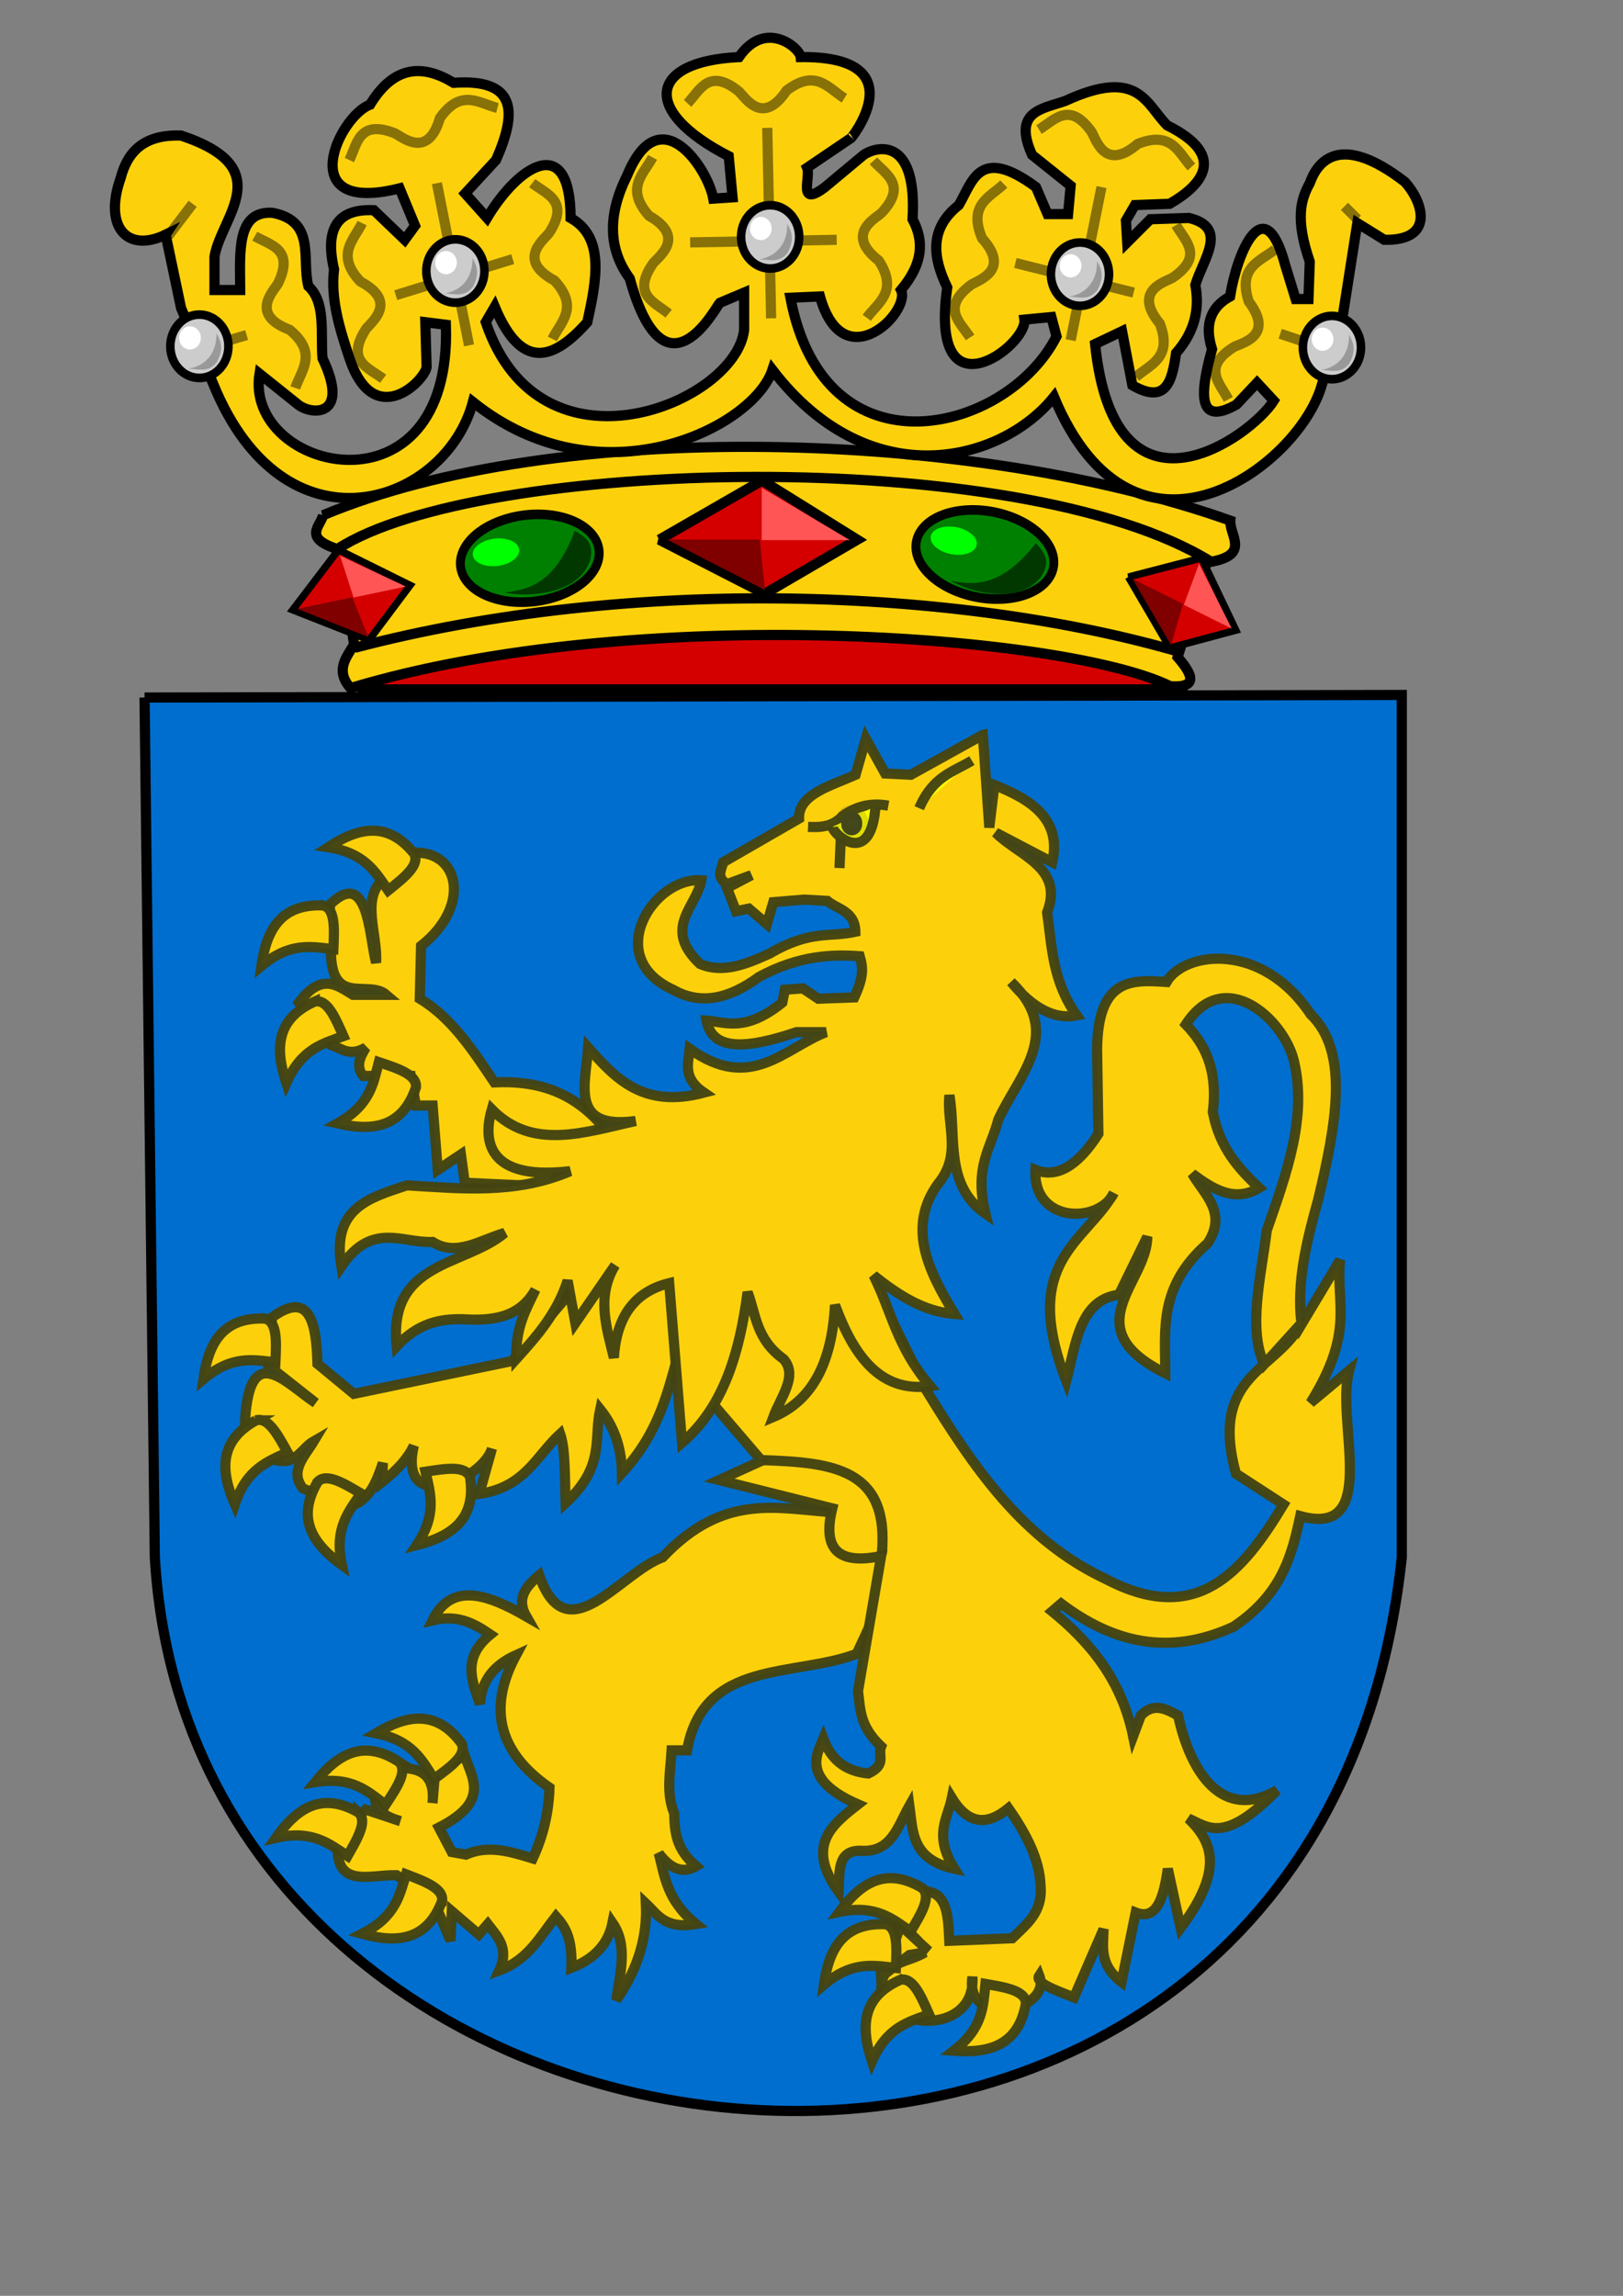
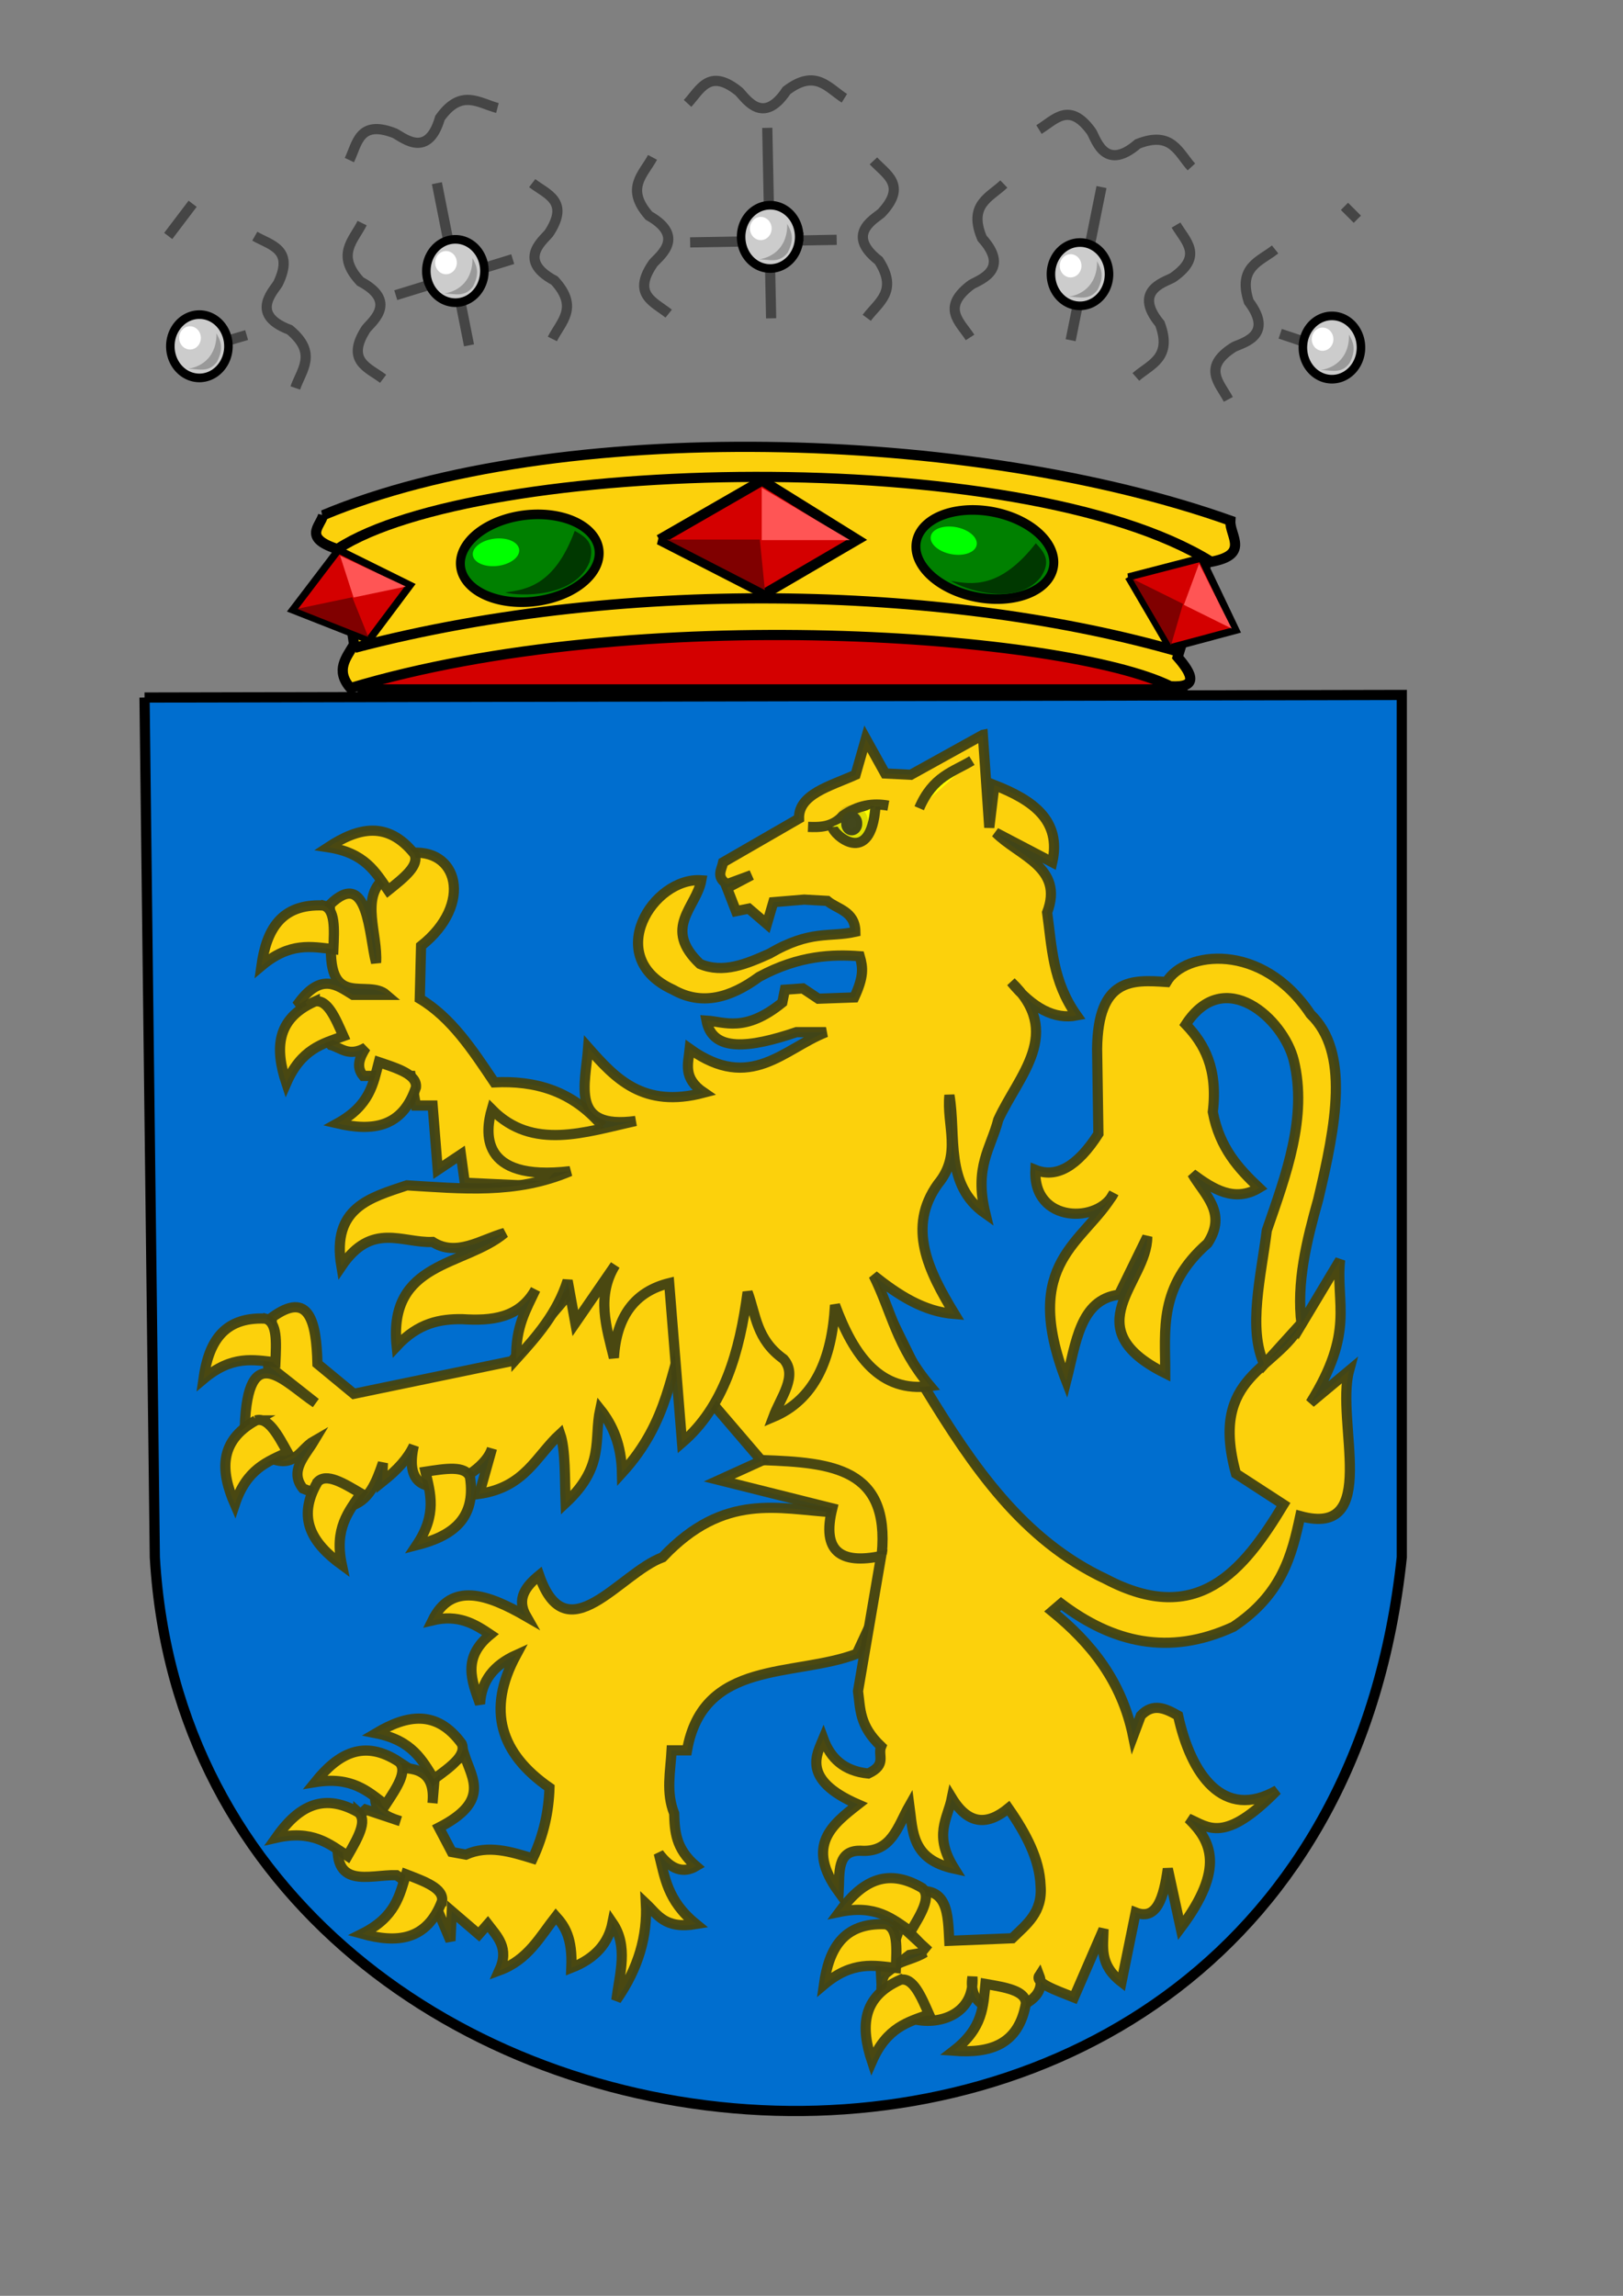
<svg xmlns="http://www.w3.org/2000/svg" xmlns:ns1="http://www.inkscape.org/namespaces/inkscape" xmlns:ns2="http://sodipodi.sourceforge.net/DTD/sodipodi-0.dtd" width="210mm" height="297mm" id="svg9472" version="1.1" ns1:version="0.47 r22583" ns2:docname="Leeuwarden_wapen.svg">
  <rect width="100%" height="100%" fill="#808080" stroke="none" />
  <defs id="defs3">
    <ns1:perspective ns2:type="inkscape:persp3d" ns1:vp_x="0 : 526.18109 : 1" ns1:vp_y="0 : 1000 : 0" ns1:vp_z="744.09448 : 526.18109 : 1" ns1:persp3d-origin="372.04724 : 350.78739 : 1" id="perspective9478" />
    <ns1:perspective id="perspective9488" ns1:persp3d-origin="0.5 : 0.33333333 : 1" ns1:vp_z="1 : 0.5 : 1" ns1:vp_y="0 : 1000 : 0" ns1:vp_x="0 : 0.5 : 1" ns2:type="inkscape:persp3d" />
    <ns1:perspective id="perspective9523" ns1:persp3d-origin="0.5 : 0.33333333 : 1" ns1:vp_z="1 : 0.5 : 1" ns1:vp_y="0 : 1000 : 0" ns1:vp_x="0 : 0.5 : 1" ns2:type="inkscape:persp3d" />
    <ns1:perspective id="perspective9523-1" ns1:persp3d-origin="0.5 : 0.33333333 : 1" ns1:vp_z="1 : 0.5 : 1" ns1:vp_y="0 : 1000 : 0" ns1:vp_x="0 : 0.5 : 1" ns2:type="inkscape:persp3d" />
    <ns1:perspective id="perspective9523-8" ns1:persp3d-origin="0.5 : 0.33333333 : 1" ns1:vp_z="1 : 0.5 : 1" ns1:vp_y="0 : 1000 : 0" ns1:vp_x="0 : 0.5 : 1" ns2:type="inkscape:persp3d" />
    <ns1:perspective id="perspective9523-3" ns1:persp3d-origin="0.5 : 0.33333333 : 1" ns1:vp_z="1 : 0.5 : 1" ns1:vp_y="0 : 1000 : 0" ns1:vp_x="0 : 0.5 : 1" ns2:type="inkscape:persp3d" />
    <ns1:perspective id="perspective9584" ns1:persp3d-origin="0.5 : 0.33333333 : 1" ns1:vp_z="1 : 0.5 : 1" ns1:vp_y="0 : 1000 : 0" ns1:vp_x="0 : 0.5 : 1" ns2:type="inkscape:persp3d" />
    <ns1:perspective id="perspective9608" ns1:persp3d-origin="0.5 : 0.33333333 : 1" ns1:vp_z="1 : 0.5 : 1" ns1:vp_y="0 : 1000 : 0" ns1:vp_x="0 : 0.5 : 1" ns2:type="inkscape:persp3d" />
    <ns1:perspective id="perspective9608-0" ns1:persp3d-origin="0.5 : 0.33333333 : 1" ns1:vp_z="1 : 0.5 : 1" ns1:vp_y="0 : 1000 : 0" ns1:vp_x="0 : 0.5 : 1" ns2:type="inkscape:persp3d" />
    <ns1:perspective id="perspective9608-1" ns1:persp3d-origin="0.5 : 0.33333333 : 1" ns1:vp_z="1 : 0.5 : 1" ns1:vp_y="0 : 1000 : 0" ns1:vp_x="0 : 0.5 : 1" ns2:type="inkscape:persp3d" />
    <ns1:perspective id="perspective9608-4" ns1:persp3d-origin="0.5 : 0.33333333 : 1" ns1:vp_z="1 : 0.5 : 1" ns1:vp_y="0 : 1000 : 0" ns1:vp_x="0 : 0.5 : 1" ns2:type="inkscape:persp3d" />
    <ns1:perspective id="perspective9608-3" ns1:persp3d-origin="0.5 : 0.33333333 : 1" ns1:vp_z="1 : 0.5 : 1" ns1:vp_y="0 : 1000 : 0" ns1:vp_x="0 : 0.5 : 1" ns2:type="inkscape:persp3d" />
    <ns1:perspective id="perspective9608-8" ns1:persp3d-origin="0.5 : 0.33333333 : 1" ns1:vp_z="1 : 0.5 : 1" ns1:vp_y="0 : 1000 : 0" ns1:vp_x="0 : 0.5 : 1" ns2:type="inkscape:persp3d" />
    <ns1:perspective id="perspective9608-9" ns1:persp3d-origin="0.5 : 0.33333333 : 1" ns1:vp_z="1 : 0.5 : 1" ns1:vp_y="0 : 1000 : 0" ns1:vp_x="0 : 0.5 : 1" ns2:type="inkscape:persp3d" />
    <ns1:perspective id="perspective9608-35" ns1:persp3d-origin="0.5 : 0.33333333 : 1" ns1:vp_z="1 : 0.5 : 1" ns1:vp_y="0 : 1000 : 0" ns1:vp_x="0 : 0.5 : 1" ns2:type="inkscape:persp3d" />
    <ns1:perspective id="perspective9699" ns1:persp3d-origin="0.5 : 0.33333333 : 1" ns1:vp_z="1 : 0.5 : 1" ns1:vp_y="0 : 1000 : 0" ns1:vp_x="0 : 0.5 : 1" ns2:type="inkscape:persp3d" />
    <ns1:perspective id="perspective9699-4" ns1:persp3d-origin="0.5 : 0.33333333 : 1" ns1:vp_z="1 : 0.5 : 1" ns1:vp_y="0 : 1000 : 0" ns1:vp_x="0 : 0.5 : 1" ns2:type="inkscape:persp3d" />
    <ns1:perspective id="perspective9699-7" ns1:persp3d-origin="0.5 : 0.33333333 : 1" ns1:vp_z="1 : 0.5 : 1" ns1:vp_y="0 : 1000 : 0" ns1:vp_x="0 : 0.5 : 1" ns2:type="inkscape:persp3d" />
    <ns1:perspective id="perspective9699-6" ns1:persp3d-origin="0.5 : 0.33333333 : 1" ns1:vp_z="1 : 0.5 : 1" ns1:vp_y="0 : 1000 : 0" ns1:vp_x="0 : 0.5 : 1" ns2:type="inkscape:persp3d" />
    <ns1:perspective id="perspective9748" ns1:persp3d-origin="0.5 : 0.33333333 : 1" ns1:vp_z="1 : 0.5 : 1" ns1:vp_y="0 : 1000 : 0" ns1:vp_x="0 : 0.5 : 1" ns2:type="inkscape:persp3d" />
    <ns1:perspective id="perspective9804" ns1:persp3d-origin="0.5 : 0.33333333 : 1" ns1:vp_z="1 : 0.5 : 1" ns1:vp_y="0 : 1000 : 0" ns1:vp_x="0 : 0.5 : 1" ns2:type="inkscape:persp3d" />
    <ns1:perspective id="perspective10346" ns1:persp3d-origin="0.5 : 0.33333333 : 1" ns1:vp_z="1 : 0.5 : 1" ns1:vp_y="0 : 1000 : 0" ns1:vp_x="0 : 0.5 : 1" ns2:type="inkscape:persp3d" />
    <ns1:perspective id="perspective10374" ns1:persp3d-origin="0.5 : 0.33333333 : 1" ns1:vp_z="1 : 0.5 : 1" ns1:vp_y="0 : 1000 : 0" ns1:vp_x="0 : 0.5 : 1" ns2:type="inkscape:persp3d" />
    <ns1:perspective id="perspective10404" ns1:persp3d-origin="0.5 : 0.33333333 : 1" ns1:vp_z="1 : 0.5 : 1" ns1:vp_y="0 : 1000 : 0" ns1:vp_x="0 : 0.5 : 1" ns2:type="inkscape:persp3d" />
    <ns1:perspective id="perspective10428" ns1:persp3d-origin="0.5 : 0.33333333 : 1" ns1:vp_z="1 : 0.5 : 1" ns1:vp_y="0 : 1000 : 0" ns1:vp_x="0 : 0.5 : 1" ns2:type="inkscape:persp3d" />
    <ns1:perspective id="perspective10428-2" ns1:persp3d-origin="0.5 : 0.33333333 : 1" ns1:vp_z="1 : 0.5 : 1" ns1:vp_y="0 : 1000 : 0" ns1:vp_x="0 : 0.5 : 1" ns2:type="inkscape:persp3d" />
    <ns1:perspective id="perspective10475" ns1:persp3d-origin="0.5 : 0.33333333 : 1" ns1:vp_z="1 : 0.5 : 1" ns1:vp_y="0 : 1000 : 0" ns1:vp_x="0 : 0.5 : 1" ns2:type="inkscape:persp3d" />
    <ns1:perspective id="perspective10475-5" ns1:persp3d-origin="0.5 : 0.33333333 : 1" ns1:vp_z="1 : 0.5 : 1" ns1:vp_y="0 : 1000 : 0" ns1:vp_x="0 : 0.5 : 1" ns2:type="inkscape:persp3d" />
    <ns1:perspective id="perspective10475-54" ns1:persp3d-origin="0.5 : 0.33333333 : 1" ns1:vp_z="1 : 0.5 : 1" ns1:vp_y="0 : 1000 : 0" ns1:vp_x="0 : 0.5 : 1" ns2:type="inkscape:persp3d" />
    <ns1:perspective id="perspective10475-2" ns1:persp3d-origin="0.5 : 0.33333333 : 1" ns1:vp_z="1 : 0.5 : 1" ns1:vp_y="0 : 1000 : 0" ns1:vp_x="0 : 0.5 : 1" ns2:type="inkscape:persp3d" />
    <ns1:perspective id="perspective10475-0" ns1:persp3d-origin="0.5 : 0.33333333 : 1" ns1:vp_z="1 : 0.5 : 1" ns1:vp_y="0 : 1000 : 0" ns1:vp_x="0 : 0.5 : 1" ns2:type="inkscape:persp3d" />
    <ns1:perspective id="perspective10475-6" ns1:persp3d-origin="0.5 : 0.33333333 : 1" ns1:vp_z="1 : 0.5 : 1" ns1:vp_y="0 : 1000 : 0" ns1:vp_x="0 : 0.5 : 1" ns2:type="inkscape:persp3d" />
    <ns1:perspective id="perspective10475-1" ns1:persp3d-origin="0.5 : 0.33333333 : 1" ns1:vp_z="1 : 0.5 : 1" ns1:vp_y="0 : 1000 : 0" ns1:vp_x="0 : 0.5 : 1" ns2:type="inkscape:persp3d" />
    <ns1:perspective id="perspective10475-7" ns1:persp3d-origin="0.5 : 0.33333333 : 1" ns1:vp_z="1 : 0.5 : 1" ns1:vp_y="0 : 1000 : 0" ns1:vp_x="0 : 0.5 : 1" ns2:type="inkscape:persp3d" />
    <ns1:perspective id="perspective10475-3" ns1:persp3d-origin="0.5 : 0.33333333 : 1" ns1:vp_z="1 : 0.5 : 1" ns1:vp_y="0 : 1000 : 0" ns1:vp_x="0 : 0.5 : 1" ns2:type="inkscape:persp3d" />
    <ns1:perspective id="perspective10475-9" ns1:persp3d-origin="0.5 : 0.33333333 : 1" ns1:vp_z="1 : 0.5 : 1" ns1:vp_y="0 : 1000 : 0" ns1:vp_x="0 : 0.5 : 1" ns2:type="inkscape:persp3d" />
    <ns1:perspective id="perspective10600" ns1:persp3d-origin="0.5 : 0.33333333 : 1" ns1:vp_z="1 : 0.5 : 1" ns1:vp_y="0 : 1000 : 0" ns1:vp_x="0 : 0.5 : 1" ns2:type="inkscape:persp3d" />
    <ns1:perspective id="perspective10624" ns1:persp3d-origin="0.5 : 0.33333333 : 1" ns1:vp_z="1 : 0.5 : 1" ns1:vp_y="0 : 1000 : 0" ns1:vp_x="0 : 0.5 : 1" ns2:type="inkscape:persp3d" />
    <ns1:perspective id="perspective10667" ns1:persp3d-origin="0.5 : 0.33333333 : 1" ns1:vp_z="1 : 0.5 : 1" ns1:vp_y="0 : 1000 : 0" ns1:vp_x="0 : 0.5 : 1" ns2:type="inkscape:persp3d" />
    <ns1:perspective id="perspective10667-0" ns1:persp3d-origin="0.5 : 0.33333333 : 1" ns1:vp_z="1 : 0.5 : 1" ns1:vp_y="0 : 1000 : 0" ns1:vp_x="0 : 0.5 : 1" ns2:type="inkscape:persp3d" />
    <ns1:perspective id="perspective10667-09" ns1:persp3d-origin="0.5 : 0.33333333 : 1" ns1:vp_z="1 : 0.5 : 1" ns1:vp_y="0 : 1000 : 0" ns1:vp_x="0 : 0.5 : 1" ns2:type="inkscape:persp3d" />
    <ns1:perspective id="perspective10667-3" ns1:persp3d-origin="0.5 : 0.33333333 : 1" ns1:vp_z="1 : 0.5 : 1" ns1:vp_y="0 : 1000 : 0" ns1:vp_x="0 : 0.5 : 1" ns2:type="inkscape:persp3d" />
    <ns1:perspective id="perspective11274" ns1:persp3d-origin="0.5 : 0.33333333 : 1" ns1:vp_z="1 : 0.5 : 1" ns1:vp_y="0 : 1000 : 0" ns1:vp_x="0 : 0.5 : 1" ns2:type="inkscape:persp3d" />
    <filter id="filter11280" ns1:label="Specular light" ns1:menu="ABCs" ns1:menu-tooltip="Basic specular bevel to use for building textures" color-interpolation-filters="sRGB">
      <feGaussianBlur id="feGaussianBlur11282" result="result0" in="SourceAlpha" stdDeviation="6" />
      <feSpecularLighting id="feSpecularLighting11284" specularExponent="25" specularConstant="1" surfaceScale="10" lighting-color="rgb(255,255,255)" result="result1" in="result0">
        <feDistantLight id="feDistantLight11286" azimuth="235" elevation="45" />
      </feSpecularLighting>
      <feComposite id="feComposite11288" in2="result91" k3="1" k2="1" operator="arithmetic" result="result4" in="SourceGraphic" />
      <feComposite id="feComposite11290" in2="SourceAlpha" operator="in" result="result2" in="result4" />
    </filter>
    <filter id="filter11292" ns1:label="Specular light" ns1:menu="ABCs" ns1:menu-tooltip="Basic specular bevel to use for building textures" color-interpolation-filters="sRGB">
      <feGaussianBlur id="feGaussianBlur11294" result="result0" in="SourceAlpha" stdDeviation="6" />
      <feSpecularLighting id="feSpecularLighting11296" specularExponent="25" specularConstant="1" surfaceScale="10" lighting-color="rgb(255,255,255)" result="result1" in="result0">
        <feDistantLight id="feDistantLight11298" azimuth="235" elevation="45" />
      </feSpecularLighting>
      <feComposite id="feComposite11300" in2="result91" k3="1" k2="1" operator="arithmetic" result="result4" in="SourceGraphic" />
      <feComposite id="feComposite11302" in2="SourceAlpha" operator="in" result="result2" in="result4" />
    </filter>
    <filter id="filter11304" ns1:label="Specular light" ns1:menu="ABCs" ns1:menu-tooltip="Basic specular bevel to use for building textures" color-interpolation-filters="sRGB">
      <feGaussianBlur id="feGaussianBlur11306" result="result0" in="SourceAlpha" stdDeviation="6" />
      <feSpecularLighting id="feSpecularLighting11308" specularExponent="25" specularConstant="1" surfaceScale="10" lighting-color="rgb(255,255,255)" result="result1" in="result0">
        <feDistantLight id="feDistantLight11310" azimuth="235" elevation="45" />
      </feSpecularLighting>
      <feComposite id="feComposite11312" in2="result91" k3="1" k2="1" operator="arithmetic" result="result4" in="SourceGraphic" />
      <feComposite id="feComposite11314" in2="SourceAlpha" operator="in" result="result2" in="result4" />
    </filter>
    <filter id="filter11316" ns1:label="Specular light" ns1:menu="ABCs" ns1:menu-tooltip="Basic specular bevel to use for building textures" color-interpolation-filters="sRGB">
      <feGaussianBlur id="feGaussianBlur11318" result="result0" in="SourceAlpha" stdDeviation="6" />
      <feSpecularLighting id="feSpecularLighting11320" specularExponent="25" specularConstant="1" surfaceScale="10" lighting-color="rgb(255,255,255)" result="result1" in="result0">
        <feDistantLight id="feDistantLight11322" azimuth="235" elevation="45" />
      </feSpecularLighting>
      <feComposite id="feComposite11324" in2="result91" k3="1" k2="1" operator="arithmetic" result="result4" in="SourceGraphic" />
      <feComposite id="feComposite11326" in2="SourceAlpha" operator="in" result="result2" in="result4" />
    </filter>
    <filter id="filter11328" ns1:label="Specular light" ns1:menu="ABCs" ns1:menu-tooltip="Basic specular bevel to use for building textures" color-interpolation-filters="sRGB">
      <feGaussianBlur id="feGaussianBlur11330" result="result0" in="SourceAlpha" stdDeviation="6" />
      <feSpecularLighting id="feSpecularLighting11332" specularExponent="25" specularConstant="1" surfaceScale="10" lighting-color="rgb(255,255,255)" result="result1" in="result0">
        <feDistantLight id="feDistantLight11334" azimuth="235" elevation="45" />
      </feSpecularLighting>
      <feComposite id="feComposite11336" in2="result91" k3="1" k2="1" operator="arithmetic" result="result4" in="SourceGraphic" />
      <feComposite id="feComposite11338" in2="SourceAlpha" operator="in" result="result2" in="result4" />
    </filter>
    <filter id="filter11340" ns1:label="Specular light" ns1:menu="ABCs" ns1:menu-tooltip="Basic specular bevel to use for building textures" color-interpolation-filters="sRGB">
      <feGaussianBlur id="feGaussianBlur11342" result="result0" in="SourceAlpha" stdDeviation="6" />
      <feSpecularLighting id="feSpecularLighting11344" specularExponent="25" specularConstant="1" surfaceScale="10" lighting-color="rgb(255,255,255)" result="result1" in="result0">
        <feDistantLight id="feDistantLight11346" azimuth="235" elevation="45" />
      </feSpecularLighting>
      <feComposite id="feComposite11348" in2="result91" k3="1" k2="1" operator="arithmetic" result="result4" in="SourceGraphic" />
      <feComposite id="feComposite11350" in2="SourceAlpha" operator="in" result="result2" in="result4" />
    </filter>
    <filter id="filter11352" ns1:label="Specular light" ns1:menu="ABCs" ns1:menu-tooltip="Basic specular bevel to use for building textures" color-interpolation-filters="sRGB">
      <feGaussianBlur id="feGaussianBlur11354" result="result0" in="SourceAlpha" stdDeviation="6" />
      <feSpecularLighting id="feSpecularLighting11356" specularExponent="25" specularConstant="1" surfaceScale="10" lighting-color="rgb(255,255,255)" result="result1" in="result0">
        <feDistantLight id="feDistantLight11358" azimuth="235" elevation="45" />
      </feSpecularLighting>
      <feComposite id="feComposite11360" in2="result91" k3="1" k2="1" operator="arithmetic" result="result4" in="SourceGraphic" />
      <feComposite id="feComposite11362" in2="SourceAlpha" operator="in" result="result2" in="result4" />
    </filter>
    <filter id="filter11364" ns1:label="Specular light" ns1:menu="ABCs" ns1:menu-tooltip="Basic specular bevel to use for building textures" color-interpolation-filters="sRGB">
      <feGaussianBlur id="feGaussianBlur11366" result="result0" in="SourceAlpha" stdDeviation="6" />
      <feSpecularLighting id="feSpecularLighting11368" specularExponent="25" specularConstant="1" surfaceScale="10" lighting-color="rgb(255,255,255)" result="result1" in="result0">
        <feDistantLight id="feDistantLight11370" azimuth="235" elevation="45" />
      </feSpecularLighting>
      <feComposite id="feComposite11372" in2="result91" k3="1" k2="1" operator="arithmetic" result="result4" in="SourceGraphic" />
      <feComposite id="feComposite11374" in2="SourceAlpha" operator="in" result="result2" in="result4" />
    </filter>
    <filter id="filter11376" ns1:label="Specular light" ns1:menu="ABCs" ns1:menu-tooltip="Basic specular bevel to use for building textures" color-interpolation-filters="sRGB">
      <feGaussianBlur id="feGaussianBlur11378" result="result0" in="SourceAlpha" stdDeviation="6" />
      <feSpecularLighting id="feSpecularLighting11380" specularExponent="25" specularConstant="1" surfaceScale="10" lighting-color="rgb(255,255,255)" result="result1" in="result0">
        <feDistantLight id="feDistantLight11382" azimuth="235" elevation="45" />
      </feSpecularLighting>
      <feComposite id="feComposite11384" in2="result91" k3="1" k2="1" operator="arithmetic" result="result4" in="SourceGraphic" />
      <feComposite id="feComposite11386" in2="SourceAlpha" operator="in" result="result2" in="result4" />
    </filter>
    <filter id="filter11388" ns1:label="Specular light" ns1:menu="ABCs" ns1:menu-tooltip="Basic specular bevel to use for building textures" color-interpolation-filters="sRGB">
      <feGaussianBlur id="feGaussianBlur11390" result="result0" in="SourceAlpha" stdDeviation="6" />
      <feSpecularLighting id="feSpecularLighting11392" specularExponent="25" specularConstant="1" surfaceScale="10" lighting-color="rgb(255,255,255)" result="result1" in="result0">
        <feDistantLight id="feDistantLight11394" azimuth="235" elevation="45" />
      </feSpecularLighting>
      <feComposite id="feComposite11396" in2="result91" k3="1" k2="1" operator="arithmetic" result="result4" in="SourceGraphic" />
      <feComposite id="feComposite11398" in2="SourceAlpha" operator="in" result="result2" in="result4" />
    </filter>
    <filter id="filter11400" ns1:label="Specular light" ns1:menu="ABCs" ns1:menu-tooltip="Basic specular bevel to use for building textures" color-interpolation-filters="sRGB">
      <feGaussianBlur id="feGaussianBlur11402" result="result0" in="SourceAlpha" stdDeviation="6" />
      <feSpecularLighting id="feSpecularLighting11404" specularExponent="25" specularConstant="1" surfaceScale="10" lighting-color="rgb(255,255,255)" result="result1" in="result0">
        <feDistantLight id="feDistantLight11406" azimuth="235" elevation="45" />
      </feSpecularLighting>
      <feComposite id="feComposite11408" in2="result91" k3="1" k2="1" operator="arithmetic" result="result4" in="SourceGraphic" />
      <feComposite id="feComposite11410" in2="SourceAlpha" operator="in" result="result2" in="result4" />
    </filter>
    <filter id="filter11412" ns1:label="Specular light" ns1:menu="ABCs" ns1:menu-tooltip="Basic specular bevel to use for building textures" color-interpolation-filters="sRGB">
      <feGaussianBlur id="feGaussianBlur11414" result="result0" in="SourceAlpha" stdDeviation="6" />
      <feSpecularLighting id="feSpecularLighting11416" specularExponent="25" specularConstant="1" surfaceScale="10" lighting-color="rgb(255,255,255)" result="result1" in="result0">
        <feDistantLight id="feDistantLight11418" azimuth="235" elevation="45" />
      </feSpecularLighting>
      <feComposite id="feComposite11420" in2="result91" k3="1" k2="1" operator="arithmetic" result="result4" in="SourceGraphic" />
      <feComposite id="feComposite11422" in2="SourceAlpha" operator="in" result="result2" in="result4" />
    </filter>
    <filter id="filter11424" ns1:label="Specular light" ns1:menu="ABCs" ns1:menu-tooltip="Basic specular bevel to use for building textures" color-interpolation-filters="sRGB">
      <feGaussianBlur id="feGaussianBlur11426" result="result0" in="SourceAlpha" stdDeviation="6" />
      <feSpecularLighting id="feSpecularLighting11428" specularExponent="25" specularConstant="1" surfaceScale="10" lighting-color="rgb(255,255,255)" result="result1" in="result0">
        <feDistantLight id="feDistantLight11430" azimuth="235" elevation="45" />
      </feSpecularLighting>
      <feComposite id="feComposite11432" in2="result91" k3="1" k2="1" operator="arithmetic" result="result4" in="SourceGraphic" />
      <feComposite id="feComposite11434" in2="SourceAlpha" operator="in" result="result2" in="result4" />
    </filter>
    <filter id="filter11436" ns1:label="Specular light" ns1:menu="ABCs" ns1:menu-tooltip="Basic specular bevel to use for building textures" color-interpolation-filters="sRGB">
      <feGaussianBlur id="feGaussianBlur11438" result="result0" in="SourceAlpha" stdDeviation="6" />
      <feSpecularLighting id="feSpecularLighting11440" specularExponent="25" specularConstant="1" surfaceScale="10" lighting-color="rgb(255,255,255)" result="result1" in="result0">
        <feDistantLight id="feDistantLight11442" azimuth="235" elevation="45" />
      </feSpecularLighting>
      <feComposite id="feComposite11444" in2="result91" k3="1" k2="1" operator="arithmetic" result="result4" in="SourceGraphic" />
      <feComposite id="feComposite11446" in2="SourceAlpha" operator="in" result="result2" in="result4" />
    </filter>
    <filter id="filter11448" ns1:label="Specular light" ns1:menu="ABCs" ns1:menu-tooltip="Basic specular bevel to use for building textures" color-interpolation-filters="sRGB">
      <feGaussianBlur id="feGaussianBlur11450" result="result0" in="SourceAlpha" stdDeviation="6" />
      <feSpecularLighting id="feSpecularLighting11452" specularExponent="25" specularConstant="1" surfaceScale="10" lighting-color="rgb(255,255,255)" result="result1" in="result0">
        <feDistantLight id="feDistantLight11454" azimuth="235" elevation="45" />
      </feSpecularLighting>
      <feComposite id="feComposite11456" in2="result91" k3="1" k2="1" operator="arithmetic" result="result4" in="SourceGraphic" />
      <feComposite id="feComposite11458" in2="SourceAlpha" operator="in" result="result2" in="result4" />
    </filter>
    <filter id="filter11460" ns1:label="Specular light" ns1:menu="ABCs" ns1:menu-tooltip="Basic specular bevel to use for building textures" color-interpolation-filters="sRGB">
      <feGaussianBlur id="feGaussianBlur11462" result="result0" in="SourceAlpha" stdDeviation="6" />
      <feSpecularLighting id="feSpecularLighting11464" specularExponent="25" specularConstant="1" surfaceScale="10" lighting-color="rgb(255,255,255)" result="result1" in="result0">
        <feDistantLight id="feDistantLight11466" azimuth="235" elevation="45" />
      </feSpecularLighting>
      <feComposite id="feComposite11468" in2="result91" k3="1" k2="1" operator="arithmetic" result="result4" in="SourceGraphic" />
      <feComposite id="feComposite11470" in2="SourceAlpha" operator="in" result="result2" in="result4" />
    </filter>
    <filter id="filter11472" ns1:label="Specular light" ns1:menu="ABCs" ns1:menu-tooltip="Basic specular bevel to use for building textures" color-interpolation-filters="sRGB">
      <feGaussianBlur id="feGaussianBlur11474" result="result0" in="SourceAlpha" stdDeviation="6" />
      <feSpecularLighting id="feSpecularLighting11476" specularExponent="25" specularConstant="1" surfaceScale="10" lighting-color="rgb(255,255,255)" result="result1" in="result0">
        <feDistantLight id="feDistantLight11478" azimuth="235" elevation="45" />
      </feSpecularLighting>
      <feComposite id="feComposite11480" in2="result91" k3="1" k2="1" operator="arithmetic" result="result4" in="SourceGraphic" />
      <feComposite id="feComposite11482" in2="SourceAlpha" operator="in" result="result2" in="result4" />
    </filter>
    <filter id="filter11484" ns1:label="Specular light" ns1:menu="ABCs" ns1:menu-tooltip="Basic specular bevel to use for building textures" color-interpolation-filters="sRGB">
      <feGaussianBlur id="feGaussianBlur11486" result="result0" in="SourceAlpha" stdDeviation="6" />
      <feSpecularLighting id="feSpecularLighting11488" specularExponent="25" specularConstant="1" surfaceScale="10" lighting-color="rgb(255,255,255)" result="result1" in="result0">
        <feDistantLight id="feDistantLight11490" azimuth="235" elevation="45" />
      </feSpecularLighting>
      <feComposite id="feComposite11492" in2="result91" k3="1" k2="1" operator="arithmetic" result="result4" in="SourceGraphic" />
      <feComposite id="feComposite11494" in2="SourceAlpha" operator="in" result="result2" in="result4" />
    </filter>
    <filter id="filter11496" ns1:label="Specular light" ns1:menu="ABCs" ns1:menu-tooltip="Basic specular bevel to use for building textures" color-interpolation-filters="sRGB">
      <feGaussianBlur id="feGaussianBlur11498" result="result0" in="SourceAlpha" stdDeviation="6" />
      <feSpecularLighting id="feSpecularLighting11500" specularExponent="25" specularConstant="1" surfaceScale="10" lighting-color="rgb(255,255,255)" result="result1" in="result0">
        <feDistantLight id="feDistantLight11502" azimuth="235" elevation="45" />
      </feSpecularLighting>
      <feComposite id="feComposite11504" in2="result91" k3="1" k2="1" operator="arithmetic" result="result4" in="SourceGraphic" />
      <feComposite id="feComposite11506" in2="SourceAlpha" operator="in" result="result2" in="result4" />
    </filter>
    <filter id="filter11508" ns1:label="Specular light" ns1:menu="ABCs" ns1:menu-tooltip="Basic specular bevel to use for building textures" color-interpolation-filters="sRGB">
      <feGaussianBlur id="feGaussianBlur11510" result="result0" in="SourceAlpha" stdDeviation="6" />
      <feSpecularLighting id="feSpecularLighting11512" specularExponent="25" specularConstant="1" surfaceScale="10" lighting-color="rgb(255,255,255)" result="result1" in="result0">
        <feDistantLight id="feDistantLight11514" azimuth="235" elevation="45" />
      </feSpecularLighting>
      <feComposite id="feComposite11516" in2="result91" k3="1" k2="1" operator="arithmetic" result="result4" in="SourceGraphic" />
      <feComposite id="feComposite11518" in2="SourceAlpha" operator="in" result="result2" in="result4" />
    </filter>
    <filter id="filter11520" ns1:label="Specular light" ns1:menu="ABCs" ns1:menu-tooltip="Basic specular bevel to use for building textures" color-interpolation-filters="sRGB">
      <feGaussianBlur id="feGaussianBlur11522" result="result0" in="SourceAlpha" stdDeviation="6" />
      <feSpecularLighting id="feSpecularLighting11524" specularExponent="25" specularConstant="1" surfaceScale="10" lighting-color="rgb(255,255,255)" result="result1" in="result0">
        <feDistantLight id="feDistantLight11526" azimuth="235" elevation="45" />
      </feSpecularLighting>
      <feComposite id="feComposite11528" in2="result91" k3="1" k2="1" operator="arithmetic" result="result4" in="SourceGraphic" />
      <feComposite id="feComposite11530" in2="SourceAlpha" operator="in" result="result2" in="result4" />
    </filter>
    <filter id="filter11532" ns1:label="Specular light" ns1:menu="ABCs" ns1:menu-tooltip="Basic specular bevel to use for building textures" color-interpolation-filters="sRGB">
      <feGaussianBlur id="feGaussianBlur11534" result="result0" in="SourceAlpha" stdDeviation="6" />
      <feSpecularLighting id="feSpecularLighting11536" specularExponent="25" specularConstant="1" surfaceScale="10" lighting-color="rgb(255,255,255)" result="result1" in="result0">
        <feDistantLight id="feDistantLight11538" azimuth="235" elevation="45" />
      </feSpecularLighting>
      <feComposite id="feComposite11540" in2="result91" k3="1" k2="1" operator="arithmetic" result="result4" in="SourceGraphic" />
      <feComposite id="feComposite11542" in2="SourceAlpha" operator="in" result="result2" in="result4" />
    </filter>
    <filter id="filter11544" ns1:label="Specular light" ns1:menu="ABCs" ns1:menu-tooltip="Basic specular bevel to use for building textures" color-interpolation-filters="sRGB">
      <feGaussianBlur id="feGaussianBlur11546" result="result0" in="SourceAlpha" stdDeviation="6" />
      <feSpecularLighting id="feSpecularLighting11548" specularExponent="25" specularConstant="1" surfaceScale="10" lighting-color="rgb(255,255,255)" result="result1" in="result0">
        <feDistantLight id="feDistantLight11550" azimuth="235" elevation="45" />
      </feSpecularLighting>
      <feComposite id="feComposite11552" in2="result91" k3="1" k2="1" operator="arithmetic" result="result4" in="SourceGraphic" />
      <feComposite id="feComposite11554" in2="SourceAlpha" operator="in" result="result2" in="result4" />
    </filter>
    <filter id="filter11556" ns1:label="Specular light" ns1:menu="ABCs" ns1:menu-tooltip="Basic specular bevel to use for building textures" color-interpolation-filters="sRGB">
      <feGaussianBlur id="feGaussianBlur11558" result="result0" in="SourceAlpha" stdDeviation="6" />
      <feSpecularLighting id="feSpecularLighting11560" specularExponent="25" specularConstant="1" surfaceScale="10" lighting-color="rgb(255,255,255)" result="result1" in="result0">
        <feDistantLight id="feDistantLight11562" azimuth="235" elevation="45" />
      </feSpecularLighting>
      <feComposite id="feComposite11564" in2="result91" k3="1" k2="1" operator="arithmetic" result="result4" in="SourceGraphic" />
      <feComposite id="feComposite11566" in2="SourceAlpha" operator="in" result="result2" in="result4" />
    </filter>
    <filter id="filter11568" ns1:label="Specular light" ns1:menu="ABCs" ns1:menu-tooltip="Basic specular bevel to use for building textures" color-interpolation-filters="sRGB">
      <feGaussianBlur id="feGaussianBlur11570" result="result0" in="SourceAlpha" stdDeviation="6" />
      <feSpecularLighting id="feSpecularLighting11572" specularExponent="25" specularConstant="1" surfaceScale="10" lighting-color="rgb(255,255,255)" result="result1" in="result0">
        <feDistantLight id="feDistantLight11574" azimuth="235" elevation="45" />
      </feSpecularLighting>
      <feComposite id="feComposite11576" in2="result91" k3="1" k2="1" operator="arithmetic" result="result4" in="SourceGraphic" />
      <feComposite id="feComposite11578" in2="SourceAlpha" operator="in" result="result2" in="result4" />
    </filter>
    <filter id="filter11580" ns1:label="Specular light" ns1:menu="ABCs" ns1:menu-tooltip="Basic specular bevel to use for building textures" color-interpolation-filters="sRGB">
      <feGaussianBlur id="feGaussianBlur11582" result="result0" in="SourceAlpha" stdDeviation="6" />
      <feSpecularLighting id="feSpecularLighting11584" specularExponent="25" specularConstant="1" surfaceScale="10" lighting-color="rgb(255,255,255)" result="result1" in="result0">
        <feDistantLight id="feDistantLight11586" azimuth="235" elevation="45" />
      </feSpecularLighting>
      <feComposite id="feComposite11588" in2="result91" k3="1" k2="1" operator="arithmetic" result="result4" in="SourceGraphic" />
      <feComposite id="feComposite11590" in2="SourceAlpha" operator="in" result="result2" in="result4" />
    </filter>
    <filter id="filter11592" ns1:label="Specular light" ns1:menu="ABCs" ns1:menu-tooltip="Basic specular bevel to use for building textures" color-interpolation-filters="sRGB">
      <feGaussianBlur id="feGaussianBlur11594" result="result0" in="SourceAlpha" stdDeviation="6" />
      <feSpecularLighting id="feSpecularLighting11596" specularExponent="25" specularConstant="1" surfaceScale="10" lighting-color="rgb(255,255,255)" result="result1" in="result0">
        <feDistantLight id="feDistantLight11598" azimuth="235" elevation="45" />
      </feSpecularLighting>
      <feComposite id="feComposite11600" in2="result91" k3="1" k2="1" operator="arithmetic" result="result4" in="SourceGraphic" />
      <feComposite id="feComposite11602" in2="SourceAlpha" operator="in" result="result2" in="result4" />
    </filter>
  </defs>
  <ns2:namedview ns1:document-units="mm" id="base" pagecolor="#ffffff" bordercolor="#666666" borderopacity="1.0" ns1:pageopacity="0.0" ns1:pageshadow="2" ns1:zoom="0.175" ns1:cx="735.39359" ns1:cy="443.4084" ns1:current-layer="layer1" showgrid="false" ns1:window-width="1600" ns1:window-height="839" ns1:window-x="-9" ns1:window-y="-9" ns1:window-maximized="1" />
  <g ns1:label="Layer 1" ns1:groupmode="layer" id="layer1">
    <path style="fill:#006ecf;fill-opacity:1;stroke:#000000;stroke-width:4.981px;stroke-linecap:butt;stroke-linejoin:miter;stroke-opacity:1;" d="m 70.687,341.055 5.029,420.369 c 19.204,332.575 568.537,388.305 609.807,0 l 0,-421.627 -614.836,1.259 z" id="path9496" ns2:nodetypes="ccccc" />
    <path style="fill:#fcd10c;fill-opacity:1;stroke:#444412;stroke-width:4.981px;stroke-linecap:butt;stroke-linejoin:miter;stroke-opacity:0.963;" d="m 294.388,613.858 -44.009,51.618 -77.349,16.019 -17.781,-14.684 c -0.531,-20.874 -4.096,-35.879 -22.227,-22.694 l -1.778,23.584 23.116,18.244 c -15.03,-9.896 -33.161,-32.212 -34.674,12.014 l 12.892,15.129 c 11.716,4.791 14.463,-4.78 20.893,-8.455 -4.468,7.444 -12.055,14.575 -5.334,23.139 l 22.227,8.9 c 10.251,-2.495 13.587,-11.912 16.892,-21.359 l -0.445,9.345 c 7.734,-6.13 12.62,-11.588 15.559,-17.799 -7.924,34.482 33.73,16.805 38.23,1.335 l -6.223,22.249 c 22.453,-3.298 27.799,-18.582 39.564,-29.369 2.654,7.739 2.208,21.684 2.667,33.818 19.341,-18.022 13.699,-31.043 16.892,-45.833 6.185,7.751 10.396,17.479 10.669,31.148 23.413,-25.729 23.193,-49.638 32.896,-74.311 l -2.223,-32.483 -26.228,-6.23 -14.225,6.675 z" id="path9598" ns2:nodetypes="ccccccccccccccccccccccccc" />
    <path style="fill:#fcd10c;fill-opacity:1;stroke:#444412;stroke-width:4.981px;stroke-linecap:butt;stroke-linejoin:miter;stroke-opacity:0.963;" d="m 129.656,644.711 c -20.782,-0.875 -27.721,12.106 -30.176,29.577 13.994,-11.772 24.453,-9.388 35.205,-8.181 0.415,-9.749 1.076,-19.806 -5.029,-21.396 z" id="path9500-46" ns2:nodetypes="cccc" />
    <path style="fill:#fcd10c;fill-opacity:1;stroke:#444412;stroke-width:4.981px;stroke-linecap:butt;stroke-linejoin:miter;stroke-opacity:0.963;" d="m 125.141,694.496 c -18.175,10.125 -17.315,24.822 -10.288,41.002 5.786,-17.356 15.948,-20.795 25.746,-25.39 -4.735,-8.529 -9.422,-17.449 -15.458,-15.612 z" id="path9500-66" ns2:nodetypes="cccc" />
    <path style="fill:#fcd10c;fill-opacity:1;stroke:#444412;stroke-width:4.981px;stroke-linecap:butt;stroke-linejoin:miter;stroke-opacity:0.963;" d="m 155.312,724.602 c -10.55,17.944 -2.373,30.182 11.872,40.571 -3.791,-17.899 3.231,-26.015 9.355,-34.945 -8.398,-4.954 -16.952,-10.27 -21.227,-5.626 z" id="path9500-8" ns2:nodetypes="cccc" />
    <path style="fill:#fcd10c;fill-opacity:1;stroke:#444412;stroke-width:4.981px;stroke-linecap:butt;stroke-linejoin:miter;stroke-opacity:0.963;" d="m 229.859,722.269 c 3.116,20.586 -9.026,28.895 -26.112,33.227 10.178,-15.199 6.68,-25.349 4.318,-35.918 9.637,-1.467 19.553,-3.212 21.793,2.692 z" id="path9500-96" ns2:nodetypes="cccc" />
    <path style="fill:#fcd10c;fill-opacity:1;stroke:#444412;stroke-width:4.981px;stroke-linecap:butt;stroke-linejoin:miter;stroke-opacity:0.963;" d="m 407.653,739.399 c -27.023,-1.568 -53.393,-10.004 -83.613,22.025 -20.873,7.627 -46.954,47.575 -60.352,8.81 -6.56,5.436 -11.328,11.384 -6.287,20.137 -19.193,-11.068 -36.656,-16.944 -45.893,1.888 12.629,-3.029 20.595,1.72 28.29,6.922 -13.86,11.327 -9.099,22.655 -5.029,33.982 0.566,-11.509 6.985,-19.112 17.603,-23.913 -14.432,26.797 -7.773,48.087 16.345,64.817 -0.339,11.537 -2.807,23.074 -8.173,34.611 -10.897,-3.339 -21.794,-6.733 -32.691,-1.888 l -6.915,-1.259 -6.287,-11.956 c 25.201,-12.915 16.212,-23.929 12.573,-35.241 l -14.459,8.181 -1.257,15.103 c 1.441,-14.13 -6.305,-17.914 -18.231,-16.991 l -7.544,6.922 c -3.624,7.563 -4.54,14.633 10.059,18.879 l -16.974,-5.664 -13.202,12.586 c -3.931,27.173 14.903,19.127 28.29,19.508 l 18.231,12.586 8.173,19.508 0.629,-14.474 13.202,11.327 4.401,-5.034 c 4.7,6.143 10.64,11.666 5.658,22.655 14.081,-5.161 19.877,-16.542 27.661,-26.43 4.305,4.805 8.185,10.463 7.544,25.172 11.998,-4.693 18.172,-12.301 20.117,-22.025 7.832,11.384 3.554,24.789 1.886,37.758 10.964,-15.732 15.225,-31.465 14.459,-47.197 5.727,5.397 9.237,12.642 24.518,10.069 -14.217,-11.537 -15.246,-23.074 -18.231,-34.611 6.077,8.163 12.154,9.874 18.231,6.293 -10.092,-8.6 -10.419,-17.201 -10.687,-25.801 -4.117,-10.278 -1.828,-20.557 -1.257,-30.835 l 7.544,0 c 7.888,-44.762 52.49,-35.623 82.984,-47.197 l 32.062,-69.222 -43.378,0 z" id="path9649" ns2:nodetypes="cccccccccccccccccccccccccccccccccccccccccc" />
    <path style="fill:#fcd10c;fill-opacity:1;stroke:#444412;stroke-width:4.981px;stroke-linecap:butt;stroke-linejoin:miter;stroke-opacity:0.963;" d="m 225.775,852.536 c -12.308,-16.784 -26.769,-14.092 -41.926,-5.089 17.927,3.576 22.606,13.237 28.386,22.393 7.862,-5.77 16.116,-11.54 13.54,-17.304 z" id="path9500-7" ns2:nodetypes="cccc" />
    <path style="fill:#fcd10c;fill-opacity:1;stroke:#444412;stroke-width:4.981px;stroke-linecap:butt;stroke-linejoin:miter;stroke-opacity:0.963;" d="m 195.188,861.5 c -17.384,-11.432 -29.998,-3.86 -41.066,9.87 18.047,-2.908 25.798,4.513 34.406,11.075 5.357,-8.152 11.083,-16.442 6.66,-20.945 z" id="path9500-82" ns2:nodetypes="cccc" />
    <path style="fill:#fcd10c;fill-opacity:1;stroke:#444412;stroke-width:4.981px;stroke-linecap:butt;stroke-linejoin:miter;stroke-opacity:0.963;" d="m 175.261,886.145 c -18.079,-10.295 -30.183,-1.931 -40.351,12.48 17.824,-4.059 26.034,2.851 35.044,8.849 4.825,-8.479 10.009,-17.118 5.307,-21.329 z" id="path9500-1" ns2:nodetypes="cccc" />
    <path style="fill:#fcd10c;fill-opacity:1;stroke:#444412;stroke-width:4.981px;stroke-linecap:butt;stroke-linejoin:miter;stroke-opacity:0.963;" d="m 216.162,929.544 c -7.456,19.437 -22.114,20.654 -39.105,15.966 16.352,-8.177 18.323,-18.731 21.489,-29.088 9.102,3.493 18.584,6.882 17.616,13.122 z" id="path9500-98" ns2:nodetypes="cccc" />
    <path style="fill:#fcd10c;fill-opacity:1;stroke:#444412;stroke-width:4.981px;stroke-linecap:butt;stroke-linejoin:miter;stroke-opacity:0.963;" d="m 330.955,665.771 41.492,48.456 -20.746,9.439 55.323,13.844 c -5.228,20.965 3.983,27.478 23.889,23.284 l -11.316,66.076 c 1.211,8.593 0.509,16.866 11.316,27.06 -1.827,4.405 3.022,8.81 -6.287,13.215 -11.85,-1.143 -18.524,-7.468 -22.003,-16.991 -3.01,7.319 -11.06,19.902 16.974,32.094 -12.43,9.73 -25.955,20.059 -9.43,42.792 0.446,-9.386 -0.999,-20.395 10.687,-20.137 15.175,1.081 18.208,-12.019 23.889,-22.025 1.713,12.623 0.929,26.288 22.003,30.835 -10.361,-16.513 -3.343,-24.328 -1.257,-34.611 8.306,13.58 17.682,13.231 27.661,5.034 8.79,12.586 15.27,25.172 15.717,37.758 1.149,13.213 -6.929,19.035 -13.831,25.801 l -30.805,1.259 c -0.662,-13.182 -0.646,-27.042 -17.603,-23.913 l -7.544,15.103 15.088,13.844 c -5.295,-3.866 -12.774,-15.387 -15.088,-8.81 -2.934,-3.147 -5.868,1.995 -8.801,8.81 l 0.629,12.586 13.831,-10.698 7.544,-1.259 c -8.705,5.551 -24.201,4.303 -20.746,22.025 l 15.717,10.698 c 13.18,3.022 29.442,-3.25 28.29,-20.767 -3.882,25.553 39.31,16.718 32.691,-0.629 -2.345,3.566 8.019,7.132 16.974,10.698 l 14.459,-33.353 c -0.106,8.6 -2.306,17.201 8.801,25.801 l 6.915,-33.982 c 10.314,4.044 13.695,-7.18 15.717,-21.396 l 6.287,28.948 c 21.803,-29.142 15.078,-42.577 3.772,-53.49 9.803,4.241 17.45,12.583 43.378,-13.844 -26.348,15.151 -42.176,-7.868 -48.407,-36.499 -6.077,-3.423 -12.154,-6.443 -18.231,0 l -3.772,10.069 c -5.536,-27.061 -20.721,-45.672 -39.606,-61.042 l 4.401,-3.776 c 25.06,18.895 52.489,25.928 84.241,11.327 23.816,-15.884 28.569,-34.949 32.691,-54.119 39.623,10.869 17.154,-46.066 23.889,-71.11 l -18.86,15.732 c 21.867,-35.098 12.234,-48.366 14.459,-69.852 l -18.86,31.465 c -2.543,-20.347 2.473,-40.694 8.173,-61.042 8.726,-36.672 15.497,-72.078 -3.772,-90.618 -23.843,-35.784 -61.673,-30.7 -70.411,-15.732 -16.78,-1.124 -33.534,-2.192 -33.948,32.723 l 0.629,41.533 c -10.268,16.019 -20.536,21.738 -30.805,17.62 -1.24,26.456 31.424,26.197 38.349,11.327 -14.281,24.636 -45.922,33.344 -23.261,91.877 4.713,-18.368 6.655,-39.819 25.775,-42.163 l 13.831,-28.318 c 0.085,22.235 -35.86,44.47 8.801,66.705 0.012,-21.186 -3.428,-42.372 20.746,-63.559 9.75,-15.01 -1.626,-23.677 -7.544,-33.982 10.303,7.657 20.739,14.114 32.691,6.922 -9.93,-9.39 -19.297,-19.486 -22.632,-37.128 2.521,-21.193 -4.077,-33.257 -13.202,-42.792 18.889,-29.019 47.805,-2.709 52.808,17.62 6.7,27.689 -3.613,55.378 -13.202,83.067 -2.716,21.922 -9.399,48.068 -1.257,65.447 l 18.231,-20.137 c -11.949,23.279 -45.408,25.027 -32.062,73.627 l 23.261,15.103 c -19.813,32.826 -42.176,59.868 -86.756,36.499 -40.98,-19.181 -65.151,-55.189 -88.013,-92.506 l -32.691,-66.705 -50.922,0 -38.349,52.861 z" id="path9687" ns2:nodetypes="ccccccccccccccccccccccccccccccccccccccccccccccccccccccccccccccccccccccccccccc" />
    <path style="fill:none;stroke:#444412;stroke-width:4.981px;stroke-linecap:butt;stroke-linejoin:miter;stroke-opacity:0.963;" d="m 373.076,713.912 c 33.941,1.221 62.113,3.978 58.152,45.939" id="path9689" ns2:nodetypes="cc" />
    <path style="fill:#fcd10c;fill-opacity:1;stroke:#444412;stroke-width:4.981px;stroke-linecap:butt;stroke-linejoin:miter;stroke-opacity:0.963;" d="m 451.044,923.161 c -17.872,-10.652 -30.139,-2.529 -40.59,11.677 17.901,-3.704 25.973,3.367 34.862,9.542 4.992,-8.381 10.346,-16.917 5.728,-21.219 z" id="path9500" ns2:nodetypes="cccc" />
    <path style="fill:#fcd10c;fill-opacity:1;stroke:#444412;stroke-width:4.981px;stroke-linecap:butt;stroke-linejoin:miter;stroke-opacity:0.963;" d="m 433.083,940.834 c -20.782,-0.875 -27.721,12.106 -30.176,29.577 13.994,-11.772 24.453,-9.388 35.205,-8.181 0.415,-9.749 1.076,-19.805 -5.029,-21.396 z" id="path9500-0" ns2:nodetypes="cccc" />
    <path style="fill:#fcd10c;fill-opacity:1;stroke:#444412;stroke-width:4.981px;stroke-linecap:butt;stroke-linejoin:miter;stroke-opacity:0.963;" d="m 440.365,967.989 c -19.015,8.44 -19.485,23.155 -13.946,39.904 7.329,-16.762 17.759,-19.268 27.932,-22.958 -3.946,-8.923 -7.809,-18.23 -13.985,-16.946 z" id="path9500-63" ns2:nodetypes="cccc" />
    <path style="fill:#fcd10c;fill-opacity:1;stroke:#444412;stroke-width:4.981px;stroke-linecap:butt;stroke-linejoin:miter;stroke-opacity:0.963;" d="m 501.715,979.503 c -3.574,20.511 -17.723,24.532 -35.298,23.211 14.471,-11.178 14.373,-21.915 15.486,-32.688 9.604,1.671 19.561,3.168 19.812,9.477 z" id="path9500-15" ns2:nodetypes="cccc" />
    <path style="fill:#fcd10c;fill-opacity:1;stroke:#444412;stroke-width:4.981px;stroke-linecap:butt;stroke-linejoin:miter;stroke-opacity:0.963;" d="m 294.556,550.61 c -14.792,-17.448 -33.002,-22.35 -52.808,-21.396 -10.563,-15.759 -21.003,-31.681 -36.463,-40.904 l 0.629,-25.801 c 25.903,-20.516 18.076,-48.801 -6.287,-45.309 l -11.945,12.586 c -11.479,9.249 -2.82,27.139 -3.772,40.904 -3.439,-12.889 -3.709,-46.936 -22.632,-28.318 l 0.629,18.879 c -1.503,32.445 17.839,17.198 27.033,25.172 l -16.345,0 c -7.793,-4.797 -15.362,-10.942 -26.404,3.776 l 15.717,20.767 c 5.116,1.504 8.78,5.916 16.974,1.259 -2.822,4.615 -5.035,9.23 -1.257,13.844 l 23.261,0 2.515,14.474 8.173,0 2.515,31.465 11.316,-7.552 1.886,13.844 40.863,1.888 26.404,-29.577 z" id="path9498" ns2:nodetypes="ccccccccccccccccccccccc" />
    <path style="fill:#fcd10c;fill-opacity:1;stroke:#444412;stroke-width:4.981px;stroke-linecap:butt;stroke-linejoin:miter;stroke-opacity:0.963;" d="m 202.581,417.456 c -13.049,-16.214 -27.374,-12.875 -42.112,-3.2 18.069,2.766 23.176,12.208 29.362,21.095 7.595,-6.117 15.583,-12.252 12.75,-17.895 z" id="path9500-6" ns2:nodetypes="cccc" />
    <path style="fill:#fcd10c;fill-opacity:1;stroke:#444412;stroke-width:4.981px;stroke-linecap:butt;stroke-linejoin:miter;stroke-opacity:0.963;" d="m 158.009,442.707 c -20.782,-0.875 -27.721,12.106 -30.176,29.577 13.994,-11.772 24.453,-9.388 35.205,-8.181 0.415,-9.749 1.076,-19.806 -5.029,-21.396 z" id="path9500-3" ns2:nodetypes="cccc" />
    <path style="fill:#fcd10c;fill-opacity:1;stroke:#444412;stroke-width:4.981px;stroke-linecap:butt;stroke-linejoin:miter;stroke-opacity:0.963;" d="m 153.936,489.683 c -19.009,8.453 -19.468,23.169 -13.918,39.914 7.317,-16.767 17.746,-19.28 27.915,-22.978 -3.953,-8.92 -7.822,-18.224 -13.997,-16.936 z" id="path9500-9" ns2:nodetypes="cccc" />
    <path style="fill:#fcd10c;fill-opacity:1;stroke:#444412;stroke-width:4.981px;stroke-linecap:butt;stroke-linejoin:miter;stroke-opacity:0.963;" d="m 203.404,531.691 c -6.639,19.732 -21.233,21.56 -38.405,17.587 15.997,-8.853 17.525,-19.481 20.257,-29.961 9.24,3.109 18.855,6.099 18.148,12.374 z" id="path9500-4" ns2:nodetypes="cccc" />
    <path style="fill:#fcd10c;fill-opacity:1;stroke:#444412;stroke-width:4.981px;stroke-linecap:butt;stroke-linejoin:miter;stroke-opacity:0.963;" d="m 480.641,359.305 -35.205,19.508 -12.573,-0.629 -9.43,-16.991 -5.029,17.62 c -12.376,5.552 -27.986,9.487 -27.661,21.396 l -37.091,21.396 c -0.72,3.566 -3.656,7.132 1.886,10.698 l 11.945,-4.405 -11.945,6.293 4.401,11.327 6.287,-1.259 8.801,7.552 3.143,-10.698 15.088,-1.259 11.316,0.629 c 4.736,4.027 13.58,4.946 13.723,15.103 -12.846,2.887 -21.731,-1.12 -42.013,10.698 -11.316,5.084 -22.632,9.812 -33.948,5.034 -18.596,-17.669 -1.709,-27.726 0.629,-40.904 -23.48,-1.745 -48.525,37.688 -13.831,53.49 14.04,7.991 28.08,4.008 42.121,-6.293 19.65,-10.614 36.152,-11.04 49.189,-10.069 1.588,5.52 2.099,9.847 -2.667,20.137 l -17.603,0.629 -7.544,-5.034 -8.801,0.629 -1.257,6.293 c -18.297,14.842 -28.289,9.341 -37.091,8.81 2.944,15.58 21.074,13.427 44.007,5.664 l 14.459,0 c -20.547,8.007 -36.842,29.492 -66.639,8.181 -0.727,7.132 -3.568,14.264 6.915,21.396 -29.714,7.869 -43.248,-6.937 -56.58,-22.025 -1.339,18.024 -9.032,40.289 23.261,35.87 -24.842,5.436 -50.398,14.683 -70.411,-5.664 -2.979,10.36 -6.781,35.558 38.349,30.206 -26.614,11.37 -53.227,8.523 -79.841,6.922 -17.882,6.014 -36.965,10.824 -32.062,39.646 14.878,-22.036 29.757,-11.296 44.635,-11.957 11.735,7.433 23.47,-1.067 35.205,-4.405 -19.544,16.394 -57.076,13.658 -52.808,55.378 10.687,-11.497 21.375,-13.343 32.062,-13.215 14.491,0.911 27.971,-0.456 35.834,-14.474 -4.45,9.583 -9.787,17.983 -9.43,33.982 10.05,-11.126 20.014,-22.339 25.147,-38.387 l 3.772,20.767 19.489,-28.318 c -9.254,15.103 -4.337,30.206 -0.629,45.309 1.234,-20.816 10.713,-32.461 27.033,-36.499 l 6.287,78.032 c 20.533,-17.644 28.174,-44.321 32.062,-73.627 4.164,11.192 4.174,23.077 17.603,32.723 7.178,8.173 -1.422,18.603 -5.029,28.318 19.902,-8.396 28.697,-27.911 30.176,-54.749 9.238,25.069 22.282,42.941 46.521,39.646 -16.504,-19.498 -18.668,-36.125 -27.661,-54.119 11.932,9.472 24.361,17.7 39.606,18.879 -12.885,-21.186 -23.322,-42.373 -8.173,-63.559 12.072,-14.474 4.096,-28.948 5.658,-43.421 3.436,20.183 -2.542,43.794 17.603,57.895 -5.63,-23.046 2.763,-32.055 6.287,-45.938 9.974,-21.759 32.369,-42.437 6.287,-67.335 10.687,12.997 21.375,18.467 32.062,16.362 -11.926,-16.781 -12.09,-33.562 -14.459,-50.344 8.434,-22.07 -13.799,-27.609 -25.147,-39.016 l 27.661,14.474 c 4.616,-20.62 -9.653,-30.438 -28.29,-37.758 l -2.515,20.767 -3.143,-45.309 z" id="path9564" ns2:nodetypes="cccccccccccccccccccccccccccccccccccccccccccccccccccccccccccccccccccccc" />
    <path style="fill:#ffff00;stroke:#444412;stroke-width:4.981px;stroke-linecap:butt;stroke-linejoin:miter;stroke-opacity:0.963;" d="m 449.522,395.174 c 6.755,-15.731 16.669,-17.754 25.775,-23.284 l 0,0 0,0" id="path9566" ns2:nodetypes="cccc" />
    <path style="fill:#ffff00;stroke:#444412;stroke-width:4.981px;stroke-linecap:butt;stroke-linejoin:miter;stroke-opacity:0.963;" d="m 395.143,404.299 c 5.947,0.245 11.849,0.168 16.974,-5.349 7.439,-5.349 14.878,-6.385 22.318,-5.034" id="path9568" ns2:nodetypes="ccc" />
    <path style="fill:#ffff00;stroke:#444412;stroke-width:4.981px;stroke-linecap:butt;stroke-linejoin:miter;stroke-opacity:0.963;" d="m 407.087,404.299 c 0.166,3.591 18.853,20.402 21.06,-10.069" id="path9570" ns2:nodetypes="cc" />
-     <path style="fill:#ffff00;stroke:#444412;stroke-width:4.981px;stroke-linecap:butt;stroke-linejoin:miter;stroke-opacity:0.963;" d="m 410.545,424.437 0.629,-14.474" id="path9572" />
    <path ns2:type="arc" style="fill:#43471c;fill-opacity:1;fill-rule:nonzero;stroke:#444412;stroke-width:0.964;stroke-linecap:square;stroke-miterlimit:4;stroke-opacity:0.174;stroke-dasharray:none;stroke-dashoffset:0;" id="path9574" ns2:cx="-38.764603" ns2:cy="536.3952" ns2:rx="0.82074893" ns2:ry="0.8523162" d="m -37.944,536.395 a 0.821,0.852 0 1 1 -1.641,0 0.821,0.852 0 1 1 1.641,0 z" transform="matrix(6.247,0,0,6.575,658.688,-3124.16)" />
    <path style="fill:#d40000;stroke:#000000;stroke-width:4.981px;stroke-linecap:butt;stroke-linejoin:miter;stroke-opacity:1;" d="m 174.808,337.081 402.748,0 c -18.164,-25.274 -117.04,-29.551 -209.82,-33.818 -69.541,5.363 -146.326,10.086 -192.928,33.818 z" id="path9794" ns2:nodetypes="cccc" />
    <path style="fill:#fcd10c;fill-opacity:1;stroke:#000000;stroke-width:4.981px;stroke-linecap:butt;stroke-linejoin:miter;stroke-opacity:1;" d="m 158.039,251.892 c -1.428,5.636 -10.418,11.273 8.002,16.909 l 7.113,46.278 c -3.791,6.479 -9.358,12.603 -1.778,21.359 139.894,-42.118 350.308,-25.995 400.97,-0.89 13.744,0.841 10.993,-5.657 3.556,-14.239 l 14.225,-46.278 c 22.068,-3.176 11.061,-12.974 11.558,-20.469 -126.38,-44.932 -329.962,-50.249 -443.646,-2.67 z" id="path9792" ns2:nodetypes="ccccccccc" />
    <path style="fill:none;stroke:#000000;stroke-width:4.981px;stroke-linecap:butt;stroke-linejoin:miter;stroke-opacity:1;" d="m 165.245,268.292 c 68.128,-44.139 333.332,-51.6 426.865,6.293" id="path9818" ns2:nodetypes="cc" />
    <path style="fill:none;stroke:#000000;stroke-width:4.981px;stroke-linecap:butt;stroke-linejoin:miter;stroke-opacity:1;" d="m 173.418,316.747 c 135.755,-35.613 295.489,-29.274 402.976,1.888" id="path9820" ns2:nodetypes="cc" />
    <path style="fill:#d40000;fill-opacity:1;stroke:#000000;stroke-width:4.981px;stroke-linecap:butt;stroke-linejoin:miter;stroke-opacity:1;" d="m 322.412,263.886 50.293,-28.948 46.521,28.948 -45.264,26.43 -51.551,-26.43 z" id="path9822" />
    <path style="fill:#ff5555;stroke:#000000;stroke-width:4.58px;stroke-linecap:butt;stroke-linejoin:miter;stroke-opacity:0;" d="m 372.504,238.514 0,25.574 43.151,0 -43.151,-25.574 z" id="path9824" />
    <path style="fill:#800000;stroke:#000000;stroke-width:4.819px;stroke-linecap:butt;stroke-linejoin:miter;stroke-opacity:0;" d="m 326.103,263.805 47.94,24.704 -2.458,-24.704 -45.482,0 z" id="path10336" />
    <path style="fill:#d40000;fill-opacity:1;stroke:#000000;stroke-width:3.542px;stroke-linecap:butt;stroke-linejoin:miter;stroke-opacity:1;" d="m 143.154,298.208 22.36,-29.374 35.038,17.345 -20.027,26.739 -37.371,-14.709 z" id="path9822-4" />
    <path style="fill:#ff5555;stroke:#000000;stroke-width:3.257px;stroke-linecap:butt;stroke-linejoin:miter;stroke-opacity:0;" d="m 166.317,271.714 6.588,20.43 25.583,-5.362 -32.171,-15.068 z" id="path9824-2" />
    <path style="fill:#800000;stroke:#000000;stroke-width:3.427px;stroke-linecap:butt;stroke-linejoin:miter;stroke-opacity:0;" d="m 145.322,297.685 34.786,13.778 -7.821,-19.43 -26.965,5.651 z" id="path10336-0" />
    <path style="fill:#d40000;fill-opacity:1;stroke:#000000;stroke-width:3.542px;stroke-linecap:butt;stroke-linejoin:miter;stroke-opacity:1;" d="m 551.817,282.106 35.714,-9.264 16.841,35.31 -32.252,8.635 -20.303,-34.681 z" id="path9822-4-9" />
    <path style="fill:#ff5555;stroke:#000000;stroke-width:3.257px;stroke-linecap:butt;stroke-linejoin:miter;stroke-opacity:0;" d="m 586.383,275.603 -7.432,20.137 23.424,11.609 -15.992,-31.746 z" id="path9824-2-7" />
    <path style="fill:#800000;stroke:#000000;stroke-width:3.427px;stroke-linecap:butt;stroke-linejoin:miter;stroke-opacity:0;" d="m 553.844,283.035 18.844,32.35 5.845,-20.114 -24.689,-12.236 z" id="path10336-0-3" />
    <path ns2:type="arc" style="fill:#008000;fill-opacity:1;fill-rule:nonzero;stroke:#000000;stroke-width:0.964;stroke-linecap:square;stroke-miterlimit:4;stroke-opacity:0.977;stroke-dasharray:none;stroke-dashoffset:0;" id="path10394" ns2:cx="-259.10413" ns2:cy="515.27667" ns2:rx="7.5761442" ns2:ry="4.3562827" d="m -251.528,515.277 a 7.576,4.356 0 1 1 -15.152,0 7.576,4.356 0 1 1 15.152,0 z" transform="matrix(4.467,-0.545,0.589,4.837,1113.002,-2360.64)" />
    <path ns2:type="arc" style="fill:#00ff00;fill-opacity:1;fill-rule:nonzero;stroke:#000000;stroke-width:0.964;stroke-linecap:square;stroke-miterlimit:4;stroke-opacity:0;stroke-dasharray:none;stroke-dashoffset:0;" id="path10394-7" ns2:cx="-259.10413" ns2:cy="515.27667" ns2:rx="7.5761442" ns2:ry="4.3562827" d="m -251.528,515.277 a 7.576,4.356 0 1 1 -15.152,0 7.576,4.356 0 1 1 15.152,0 z" transform="matrix(1.495,-0.182,0.186,1.527,534.079,-563.944)" />
    <path style="fill:#003800;fill-opacity:1;stroke:#000000;stroke-width:4.981px;stroke-linecap:butt;stroke-linejoin:miter;stroke-opacity:0;" d="m 281.064,259.536 c -9.878,26.765 -23.76,28.751 -34.014,30.14 6.894,1.935 34.209,2.766 41.257,-14.857 2.712,-9.161 -1.723,-12.213 -7.243,-15.282 z" id="path10418" ns2:nodetypes="cccc" />
    <path ns2:type="arc" style="fill:#008000;fill-opacity:1;fill-rule:nonzero;stroke:#000000;stroke-width:0.964;stroke-linecap:square;stroke-miterlimit:4;stroke-opacity:0.977;stroke-dasharray:none;stroke-dashoffset:0;" id="path10394-6" ns2:cx="-259.10413" ns2:cy="515.27667" ns2:rx="7.5761442" ns2:ry="4.3562827" d="m -251.528,515.277 a 7.576,4.356 0 1 1 -15.152,0 7.576,4.356 0 1 1 15.152,0 z" transform="matrix(4.421,0.838,-0.905,4.787,2093.463,-1978.373)" />
    <path ns2:type="arc" style="fill:#00ff00;fill-opacity:1;fill-rule:nonzero;stroke:#000000;stroke-width:0.964;stroke-linecap:square;stroke-miterlimit:4;stroke-opacity:0;stroke-dasharray:none;stroke-dashoffset:0;" id="path10394-7-0" ns2:cx="-259.10413" ns2:cy="515.27667" ns2:rx="7.5761442" ns2:ry="4.3562827" d="m -251.528,515.277 a 7.576,4.356 0 1 1 -15.152,0 7.576,4.356 0 1 1 15.152,0 z" transform="matrix(1.48,0.28,-0.286,1.512,997.245,-442.195)" />
    <path style="fill:#003800;fill-opacity:1;stroke:#000000;stroke-width:4.981px;stroke-linecap:butt;stroke-linejoin:miter;stroke-opacity:0;" d="m 506.557,265.624 c -17.525,22.503 -31.354,20.179 -41.546,18.389 5.983,3.938 31.758,13.026 43.816,-1.627 5.361,-7.906 2.06,-12.16 -2.269,-16.762 z" id="path10418-1" ns2:nodetypes="cccc" />
-     <path style="fill:#fcd10c;fill-opacity:1;stroke:#000000;stroke-width:4.981px;stroke-linecap:butt;stroke-linejoin:miter;stroke-opacity:1;" d="m 81.003,114.744 7.544,35.87 17.603,41.533 c 35.975,80.77 111.919,53.764 125.105,4.405 62.364,49.957 137.208,12.594 146.479,-15.732 47.329,61.809 111.874,45.45 137.678,13.215 39.185,94.027 119.008,34.185 130.763,-5.034 l 10.687,-35.87 6.915,-44.051 13.202,8.181 c 24.631,0.479 19.288,-18.075 10.059,-28.318 -32.223,-24.854 -42.939,-9.507 -46.521,0.629 -4.341,7.829 -7.236,17.313 0,38.387 l -0.629,18.25 -6.287,0 -5.029,-16.362 c -10.366,-38.793 -23.756,-5.742 -27.033,15.103 -9.611,5.258 -12.606,13.828 -8.801,25.801 -6.353,22.813 -6.689,37.595 11.945,27.06 l 10.059,-10.698 8.173,8.81 c -11.009,17.527 -77.709,65.823 -87.385,-27.689 l 13.202,-6.293 5.029,26.43 c 16.698,9.662 19.486,-2.335 21.375,-15.732 9.711,-11.118 11.417,-22.235 9.43,-33.353 3.695,-12.49 16.519,-28.026 -3.143,-32.723 l -18.86,0.629 -11.316,11.327 -0.629,-10.698 4.401,-7.551 16.974,-0.629 c 13.876,-7.927 30.07,-22.848 -1.257,-38.387 -10.415,-10.515 -13.912,-28.389 -49.665,-11.957 -11.109,4.016 -26.067,4.771 -16.345,26.43 l 18.86,15.103 -1.257,13.844 -10.059,0 -5.658,-13.215 c -27.714,-20.38 -30.852,-2.913 -37.72,8.81 -14.475,11.486 -12.856,25.451 -5.658,40.275 -9.143,64.854 39.357,28.42 37.72,15.732 l 13.202,-1.259 2.515,9.439 c -23.852,47.234 -113.289,70.046 -130.134,-18.879 l 14.459,-0.629 c 11.464,40.954 44.767,7.304 39.606,-3.147 11.294,-13.421 11.072,-24.536 5.658,-34.611 2.371,-39.294 -16.373,-36.415 -23.889,-31.465 l -18.86,15.732 c -13.857,10.521 -6.853,-5.06 -8.801,-9.439 l 21.375,-14.474 c -1.774,2.703 33.994,-40.167 -24.518,-39.646 -0.386,-4.37 -17.166,-18.858 -30.176,0 -44.535,2.144 -47.85,26.471 -5.029,48.456 l 1.886,20.137 -9.43,0.629 C 346.245,82.619 322.722,46.818 306.695,85.796 c -9.661,19.304 -9.198,36.074 1.257,50.344 17.205,62.193 42.12,13.986 44.007,11.957 l 11.945,-5.034 0,18.25 c -4.113,35.719 -99.545,75.316 -126.362,-3.776 l 4.401,-7.552 c 13.156,31.532 28.774,26.093 45.264,7.552 4.597,-20.937 8.562,-41.533 -8.173,-50.973 -0.073,-42.024 -25.344,-25.952 -40.863,0 L 227.483,94.606 242.571,78.245 C 252.629,55.465 253.375,38.277 221.825,40.487 206.715,31.383 192.727,31.833 180.962,51.185 165.822,56.712 142.703,105.342 195.421,92.089 l 7.544,18.25 -5.029,6.922 -15.088,-14.474 c -16.965,-0.83 -24.31,7.969 -19.489,28.948 -1.75,14.474 2.715,28.948 7.544,43.421 11.779,35.419 36.341,11.641 37.72,4.405 l -0.629,-22.025 10.059,1.259 c 3.275,96.334 -98.784,71.87 -91.157,23.913 l 18.86,15.103 c 6.464,5.229 25.842,6.472 11.945,-22.655 -0.964,-12.553 1.737,-27.306 -6.915,-35.241 -3.401,-13.191 3.955,-31.766 -17.603,-35.87 -17.721,-1.045 -15.797,19.364 -15.717,37.758 l -12.573,0 0,-16.362 c 3.269,-19.718 31.602,-43.275 -16.345,-59.154 -18.372,-0.661 -26.206,8.054 -29.547,20.767 -8.441,23.923 3.162,36.779 22.003,27.689 z" id="path10463" ns2:nodetypes="ccccccccccccccccccccccccccccccccccccccccccccccccccccccccccccccccccccccccccccccccccccccccccc" />
    <path style="fill:none;stroke:#000000;stroke-width:4.981px;stroke-linecap:butt;stroke-linejoin:miter;stroke-opacity:0.46;" d="m 336.242,50.556 c 6.125,-6.607 10.427,-17.228 24.518,-6.293 2.687,1.555 11.443,18.712 23.889,0 14.263,-10.836 20.341,-1.189 28.29,3.776" id="path10465" ns2:nodetypes="cccc" />
    <path style="fill:none;stroke:#000000;stroke-width:4.981px;stroke-linecap:butt;stroke-linejoin:miter;stroke-opacity:0.46;" d="m 170.86,78.267 c 3.859,-8.144 4.775,-19.568 21.497,-13.375 3.03,0.675 16.53,14.406 22.786,-7.184 10.352,-14.624 19.044,-7.251 28.116,-4.906" id="path10465-6" ns2:nodetypes="cccc" />
    <path style="fill:none;stroke:#000000;stroke-width:4.981px;stroke-linecap:butt;stroke-linejoin:miter;stroke-opacity:0.46;" d="m 508.098,63.338 c 7.679,-4.708 14.685,-13.772 25.305,0.564 2.168,2.223 5.974,21.109 23.003,6.453 16.655,-6.581 19.907,4.35 26.223,11.278" id="path10465-7" ns2:nodetypes="cccc" />
    <path style="fill:none;stroke:#000000;stroke-width:4.981px;stroke-linecap:butt;stroke-linejoin:miter;stroke-opacity:0.46;" d="m 124.594,115.484 c 7.816,4.476 19.125,6.266 11.674,22.48 -0.905,2.972 -15.617,15.394 5.409,23.292 13.773,11.453 5.762,19.563 2.731,28.438" id="path10465-1" ns2:nodetypes="cccc" />
    <path style="fill:none;stroke:#000000;stroke-width:4.981px;stroke-linecap:butt;stroke-linejoin:miter;stroke-opacity:0.46;" d="m 187.363,185.207 c -7.188,-5.429 -18.179,-8.637 -8.74,-23.778 1.273,-2.833 17.437,-13.293 -2.422,-23.79 -12.215,-13.105 -3.244,-20.136 0.884,-28.555" id="path10465-0" ns2:nodetypes="cccc" />
    <path style="fill:none;stroke:#000000;stroke-width:4.981px;stroke-linecap:butt;stroke-linejoin:miter;stroke-opacity:0.46;" d="m 260.266,89.544 c 7.158,5.469 18.132,8.737 8.61,23.826 -1.289,2.826 -17.509,13.197 2.292,23.803 12.143,13.172 3.133,20.153 -1.041,28.55" id="path10465-14" ns2:nodetypes="cccc" />
    <path style="fill:none;stroke:#000000;stroke-width:4.981px;stroke-linecap:butt;stroke-linejoin:miter;stroke-opacity:0.46;" d="m 427.138,78.649 c 6.12,6.612 16.376,11.707 4.42,24.947 -1.752,2.565 -19.503,10.011 -1.801,23.845 9.719,15.054 -0.349,20.393 -5.894,27.953" id="path10465-07" ns2:nodetypes="cccc" />
    <path style="fill:none;stroke:#000000;stroke-width:4.981px;stroke-linecap:butt;stroke-linejoin:miter;stroke-opacity:0.46;" d="m 327.001,153.354 c -7.015,-5.652 -17.9,-9.202 -7.993,-24.04 1.361,-2.792 17.843,-12.74 -1.677,-23.854 -11.8,-13.481 -2.613,-20.227 1.776,-28.513" id="path10465-77" ns2:nodetypes="cccc" />
    <path style="fill:none;stroke:#000000;stroke-width:4.981px;stroke-linecap:butt;stroke-linejoin:miter;stroke-opacity:0.46;" d="m 474.385,164.99 c -4.882,-7.574 -14.099,-14.372 -0.03,-25.336 2.17,-2.222 20.941,-6.474 5.905,-23.171 -6.964,-16.512 3.877,-20.023 10.647,-26.506" id="path10465-73" ns2:nodetypes="cccc" />
    <path style="fill:none;stroke:#000000;stroke-width:4.981px;stroke-linecap:butt;stroke-linejoin:miter;stroke-opacity:0.46;" d="m 575.104,110.044 c 4.563,7.771 13.49,14.947 -1.022,25.316 -2.26,2.129 -21.193,5.596 -6.863,22.905 6.271,16.788 -4.706,19.844 -11.74,26.04" id="path10465-5" ns2:nodetypes="cccc" />
    <path style="fill:none;stroke:#000000;stroke-width:4.981px;stroke-linecap:butt;stroke-linejoin:miter;stroke-opacity:0.46;" d="m 600.691,195.278 c -4.217,-7.964 -12.82,-15.527 2.133,-25.246 2.352,-2.028 21.418,-4.658 7.863,-22.581 -5.527,-17.048 5.574,-19.618 12.873,-25.498" id="path10465-9" ns2:nodetypes="cccc" />
    <path style="fill:none;stroke:#000000;stroke-width:4.981px;stroke-linecap:butt;stroke-linejoin:miter;stroke-opacity:0.46;" d="M 82.261,115.373 94.206,99.641" id="path10570" />
    <path style="fill:none;stroke:#000000;stroke-width:4.981px;stroke-linecap:butt;stroke-linejoin:miter;stroke-opacity:0.46;" d="m 213.652,89.572 15.717,79.291" id="path10572" />
    <path style="fill:none;stroke:#000000;stroke-width:4.981px;stroke-linecap:butt;stroke-linejoin:miter;stroke-opacity:0.46;" d="M 193.535,144.32 250.744,126.7" id="path10574" />
    <path style="fill:none;stroke:#000000;stroke-width:4.981px;stroke-linecap:butt;stroke-linejoin:miter;stroke-opacity:0.46;" d="m 337.5,118.519 71.668,-1.259" id="path10576" />
    <path style="fill:none;stroke:#000000;stroke-width:4.981px;stroke-linecap:butt;stroke-linejoin:miter;stroke-opacity:0.46;" d="m 375.22,62.512 1.886,93.136" id="path10578" />
-     <path style="fill:none;stroke:#000000;stroke-width:4.981px;stroke-linecap:butt;stroke-linejoin:miter;stroke-opacity:0.46;" d="m 496.552,128.588 57.837,14.474" id="path10580" />
    <path style="fill:none;stroke:#000000;stroke-width:4.981px;stroke-linecap:butt;stroke-linejoin:miter;stroke-opacity:0.46;" d="M 538.673,91.46 523.585,166.346" id="path10582" />
    <path style="fill:none;stroke:#000000;stroke-width:4.981px;stroke-linecap:butt;stroke-linejoin:miter;stroke-opacity:0.46;" d="m 626.058,163.199 32.062,10.698" id="path10584" />
    <path style="fill:none;stroke:#000000;stroke-width:4.981px;stroke-linecap:butt;stroke-linejoin:miter;stroke-opacity:0.46;" d="m 99.235,170.122 21.375,-6.293" id="path10586" />
    <path style="fill:none;stroke:#000000;stroke-width:4.981px;stroke-linecap:butt;stroke-linejoin:miter;stroke-opacity:0.46;" d="m 663.778,107.192 -6.287,-6.293" id="path10588" />
    <path ns2:type="arc" style="fill:#cccccc;fill-opacity:1;fill-rule:nonzero;stroke:#000000;stroke-width:0.964;stroke-linecap:square;stroke-miterlimit:4;stroke-opacity:1;stroke-dasharray:none;stroke-dashoffset:0;" id="path10590" ns2:cx="-367.44299" ns2:cy="489.45468" ns2:rx="3.2829957" ns2:ry="3.5355339" d="m -364.16,489.455 a 3.283,3.536 0 1 1 -6.566,0 3.283,3.536 0 1 1 6.566,0 z" transform="matrix(4.326,0,0,4.377,1812.252,-2009.839)" />
    <path ns2:type="arc" style="fill:#ffffff;fill-opacity:1;fill-rule:nonzero;stroke:#000000;stroke-width:0.964;stroke-linecap:square;stroke-miterlimit:4;stroke-opacity:0;stroke-dasharray:none;stroke-dashoffset:0;" id="path10590-8" ns2:cx="-367.44299" ns2:cy="489.45468" ns2:rx="3.2829957" ns2:ry="3.5355339" d="m -364.16,489.455 a 3.283,3.536 0 1 1 -6.566,0 3.283,3.536 0 1 1 6.566,0 z" transform="matrix(1.614,0,0,1.605,811.163,-657.157)" />
    <path style="fill:#999999;stroke:#000000;stroke-width:4.981px;stroke-linecap:butt;stroke-linejoin:miter;stroke-opacity:0;" d="m 231.042,126.162 c 0.233,10.607 -6.328,16.211 -13.781,17.354 4.774,-0.045 9.777,2.198 14.003,-3.337 3.761,-7.224 1.495,-10.701 -0.222,-14.017 z" id="path10614" ns2:nodetypes="cccc" />
    <path ns2:type="arc" style="fill:#cccccc;fill-opacity:1;fill-rule:nonzero;stroke:#000000;stroke-width:0.964;stroke-linecap:square;stroke-miterlimit:4;stroke-opacity:1;stroke-dasharray:none;stroke-dashoffset:0;" id="path10590-0" ns2:cx="-367.44299" ns2:cy="489.45468" ns2:rx="3.2829957" ns2:ry="3.5355339" d="m -364.16,489.455 a 3.283,3.536 0 1 1 -6.566,0 3.283,3.536 0 1 1 6.566,0 z" transform="matrix(4.326,0,0,4.377,1687.064,-1973.041)" />
    <path ns2:type="arc" style="fill:#ffffff;fill-opacity:1;fill-rule:nonzero;stroke:#000000;stroke-width:0.964;stroke-linecap:square;stroke-miterlimit:4;stroke-opacity:0;stroke-dasharray:none;stroke-dashoffset:0;" id="path10590-8-3" ns2:cx="-367.44299" ns2:cy="489.45468" ns2:rx="3.2829957" ns2:ry="3.5355339" d="m -364.16,489.455 a 3.283,3.536 0 1 1 -6.566,0 3.283,3.536 0 1 1 6.566,0 z" transform="matrix(1.614,0,0,1.605,685.976,-620.36)" />
    <path style="fill:#999999;stroke:#000000;stroke-width:4.981px;stroke-linecap:butt;stroke-linejoin:miter;stroke-opacity:0;" d="m 105.854,162.959 c 0.233,10.607 -6.328,16.211 -13.781,17.354 4.774,-0.045 9.777,2.198 14.003,-3.337 3.761,-7.224 1.495,-10.701 -0.222,-14.017 z" id="path10614-8" ns2:nodetypes="cccc" />
-     <path ns2:type="arc" style="fill:#cccccc;fill-opacity:1;fill-rule:nonzero;stroke:#000000;stroke-width:0.964;stroke-linecap:square;stroke-miterlimit:4;stroke-opacity:1;stroke-dasharray:none;stroke-dashoffset:0;" id="path10590-0-1" ns2:cx="-367.44299" ns2:cy="489.45468" ns2:rx="3.2829957" ns2:ry="3.5355339" d="m -364.16,489.455 a 3.283,3.536 0 1 1 -6.566,0 3.283,3.536 0 1 1 6.566,0 z" transform="matrix(4.326,0,0,4.377,1966.192,-2026.531)" />
+     <path ns2:type="arc" style="fill:#cccccc;fill-opacity:1;fill-rule:nonzero;stroke:#000000;stroke-width:0.964;stroke-linecap:square;stroke-miterlimit:4;stroke-opacity:1;stroke-dasharray:none;stroke-dashoffset:0;" id="path10590-0-1" ns2:cx="-367.44299" ns2:cy="489.45468" ns2:rx="3.2829957" ns2:ry="3.5355339" d="m -364.16,489.455 a 3.283,3.536 0 1 1 -6.566,0 3.283,3.536 0 1 1 6.566,0 " transform="matrix(4.326,0,0,4.377,1966.192,-2026.531)" />
    <path ns2:type="arc" style="fill:#ffffff;fill-opacity:1;fill-rule:nonzero;stroke:#000000;stroke-width:0.964;stroke-linecap:square;stroke-miterlimit:4;stroke-opacity:0;stroke-dasharray:none;stroke-dashoffset:0;" id="path10590-8-3-2" ns2:cx="-367.44299" ns2:cy="489.45468" ns2:rx="3.2829957" ns2:ry="3.5355339" d="m -364.16,489.455 a 3.283,3.536 0 1 1 -6.566,0 3.283,3.536 0 1 1 6.566,0 z" transform="matrix(1.614,0,0,1.605,965.104,-673.85)" />
    <path style="fill:#999999;stroke:#000000;stroke-width:4.981px;stroke-linecap:butt;stroke-linejoin:miter;stroke-opacity:0;" d="m 384.982,109.469 c 0.233,10.607 -6.328,16.211 -13.781,17.354 4.774,-0.045 9.777,2.198 14.003,-3.337 3.761,-7.224 1.495,-10.701 -0.222,-14.017 z" id="path10614-8-5" ns2:nodetypes="cccc" />
    <path ns2:type="arc" style="fill:#cccccc;fill-opacity:1;fill-rule:nonzero;stroke:#000000;stroke-width:0.964;stroke-linecap:square;stroke-miterlimit:4;stroke-opacity:1;stroke-dasharray:none;stroke-dashoffset:0;" id="path10590-0-4" ns2:cx="-367.44299" ns2:cy="489.45468" ns2:rx="3.2829957" ns2:ry="3.5355339" d="m -364.16,489.455 a 3.283,3.536 0 1 1 -6.566,0 3.283,3.536 0 1 1 6.566,0 z" transform="matrix(4.326,0,0,4.377,2117.701,-2008.282)" />
    <path ns2:type="arc" style="fill:#ffffff;fill-opacity:1;fill-rule:nonzero;stroke:#000000;stroke-width:0.964;stroke-linecap:square;stroke-miterlimit:4;stroke-opacity:0;stroke-dasharray:none;stroke-dashoffset:0;" id="path10590-8-3-7" ns2:cx="-367.44299" ns2:cy="489.45468" ns2:rx="3.2829957" ns2:ry="3.5355339" d="m -364.16,489.455 a 3.283,3.536 0 1 1 -6.566,0 3.283,3.536 0 1 1 6.566,0 z" transform="matrix(1.614,0,0,1.605,1116.613,-655.6)" />
    <path style="fill:#999999;stroke:#000000;stroke-width:4.981px;stroke-linecap:butt;stroke-linejoin:miter;stroke-opacity:0;" d="m 536.491,127.719 c 0.233,10.607 -6.328,16.211 -13.781,17.354 4.774,-0.045 9.777,2.198 14.003,-3.337 3.761,-7.224 1.495,-10.701 -0.222,-14.017 z" id="path10614-8-8" ns2:nodetypes="cccc" />
    <path ns2:type="arc" style="fill:#cccccc;fill-opacity:1;fill-rule:nonzero;stroke:#000000;stroke-width:0.964;stroke-linecap:square;stroke-miterlimit:4;stroke-opacity:1;stroke-dasharray:none;stroke-dashoffset:0;" id="path10590-0-5" ns2:cx="-367.44299" ns2:cy="489.45468" ns2:rx="3.2829957" ns2:ry="3.5355339" d="m -364.16,489.455 a 3.283,3.536 0 1 1 -6.566,0 3.283,3.536 0 1 1 6.566,0 z" transform="matrix(4.326,0,0,4.377,2240.92,-1972.412)" />
    <path ns2:type="arc" style="fill:#ffffff;fill-opacity:1;fill-rule:nonzero;stroke:#000000;stroke-width:0.964;stroke-linecap:square;stroke-miterlimit:4;stroke-opacity:0;stroke-dasharray:none;stroke-dashoffset:0;" id="path10590-8-3-1" ns2:cx="-367.44299" ns2:cy="489.45468" ns2:rx="3.2829957" ns2:ry="3.5355339" d="m -364.16,489.455 a 3.283,3.536 0 1 1 -6.566,0 3.283,3.536 0 1 1 6.566,0 z" transform="matrix(1.614,0,0,1.605,1239.831,-619.73)" />
    <path style="fill:#999999;stroke:#000000;stroke-width:4.981px;stroke-linecap:butt;stroke-linejoin:miter;stroke-opacity:0;" d="m 659.71,163.589 c 0.233,10.607 -6.328,16.211 -13.781,17.354 4.774,-0.045 9.777,2.198 14.003,-3.337 3.761,-7.224 1.495,-10.701 -0.222,-14.017 z" id="path10614-8-2" ns2:nodetypes="cccc" />
  </g>
</svg>